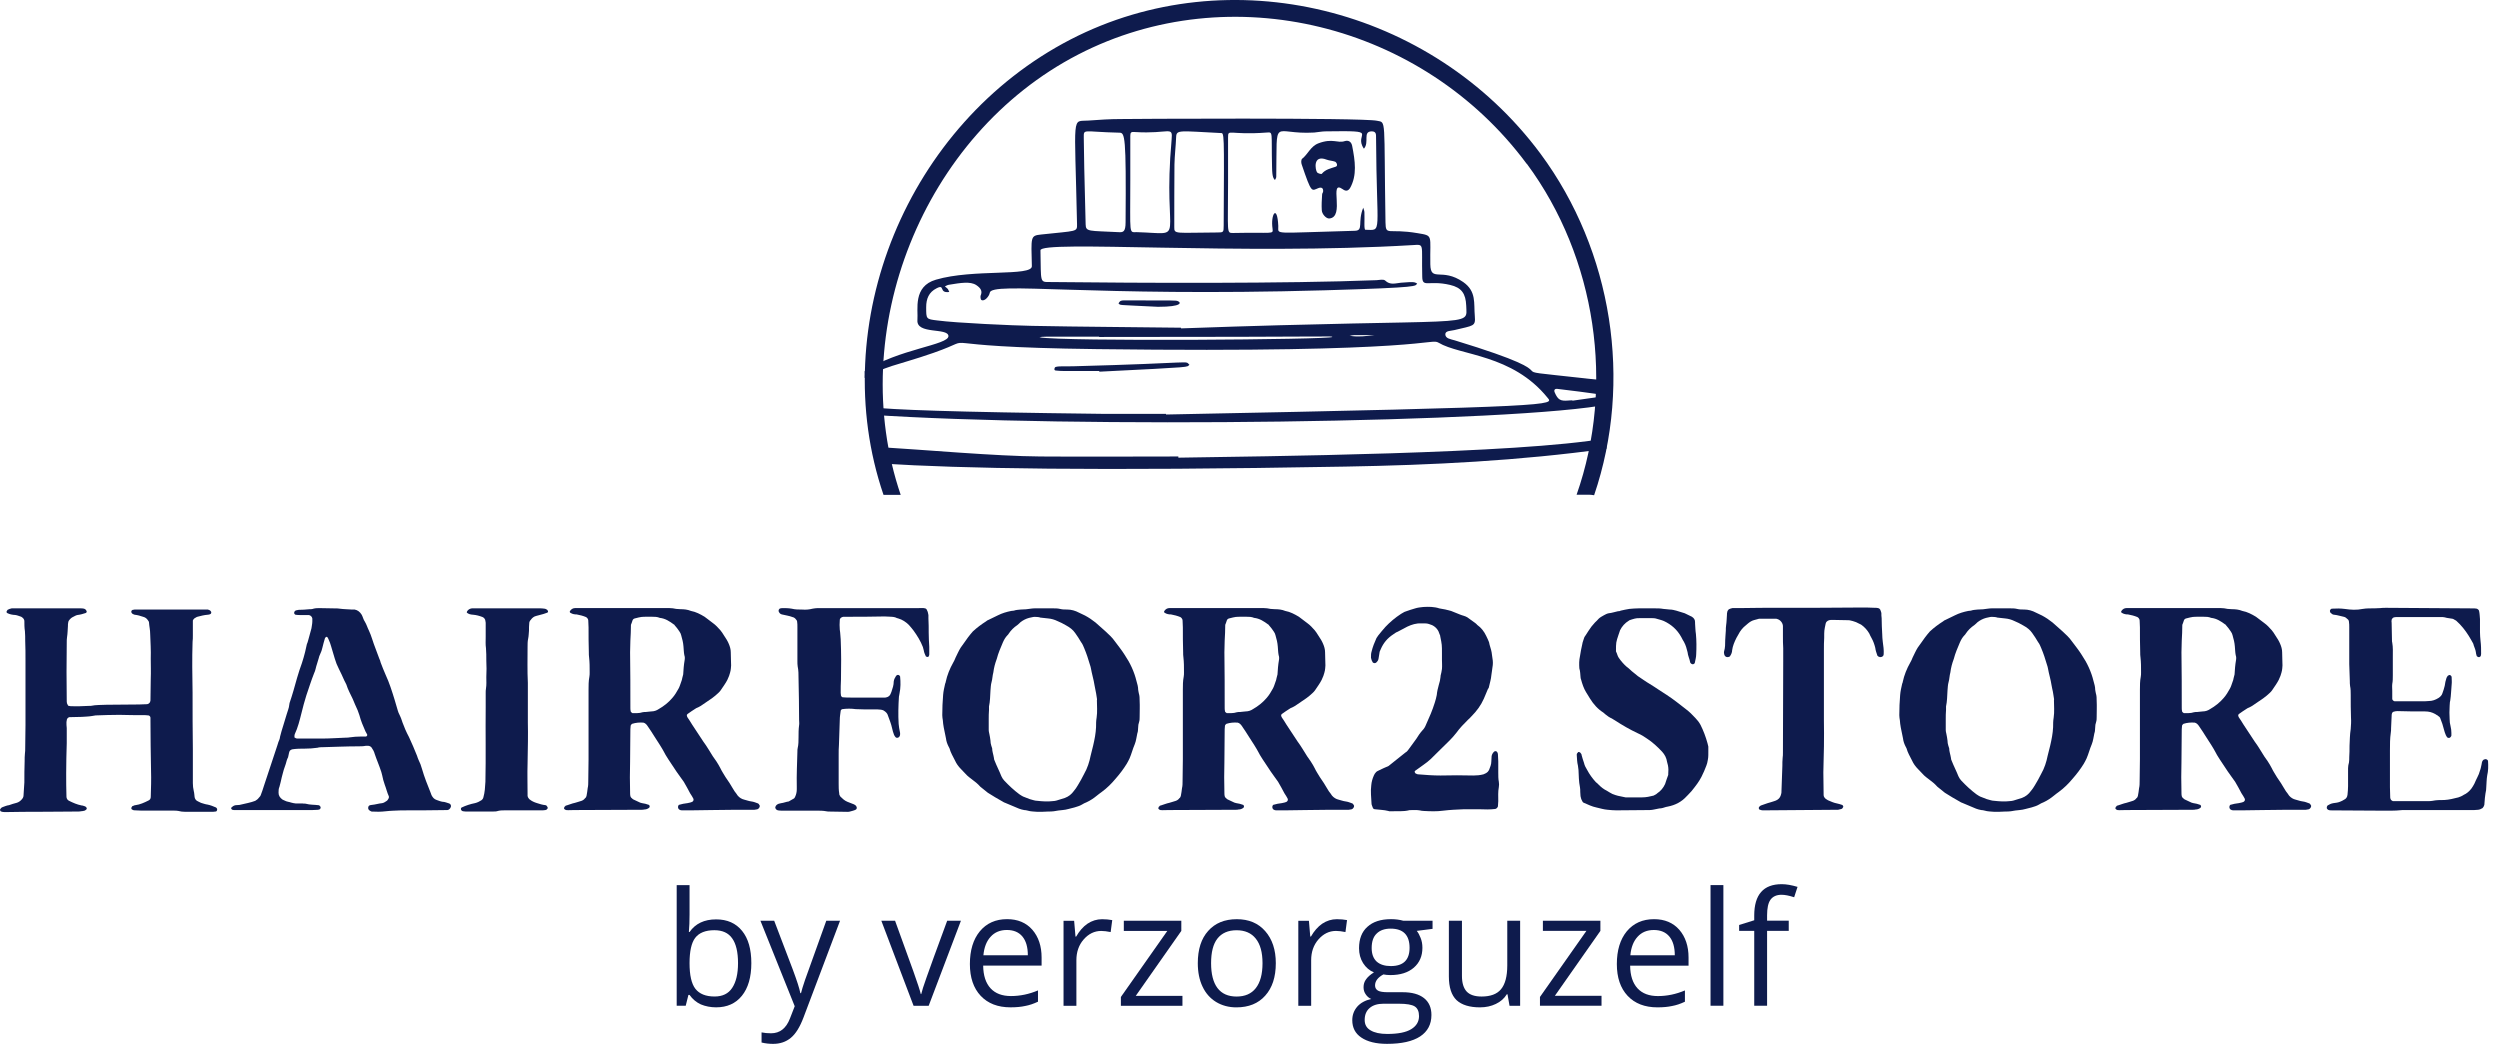
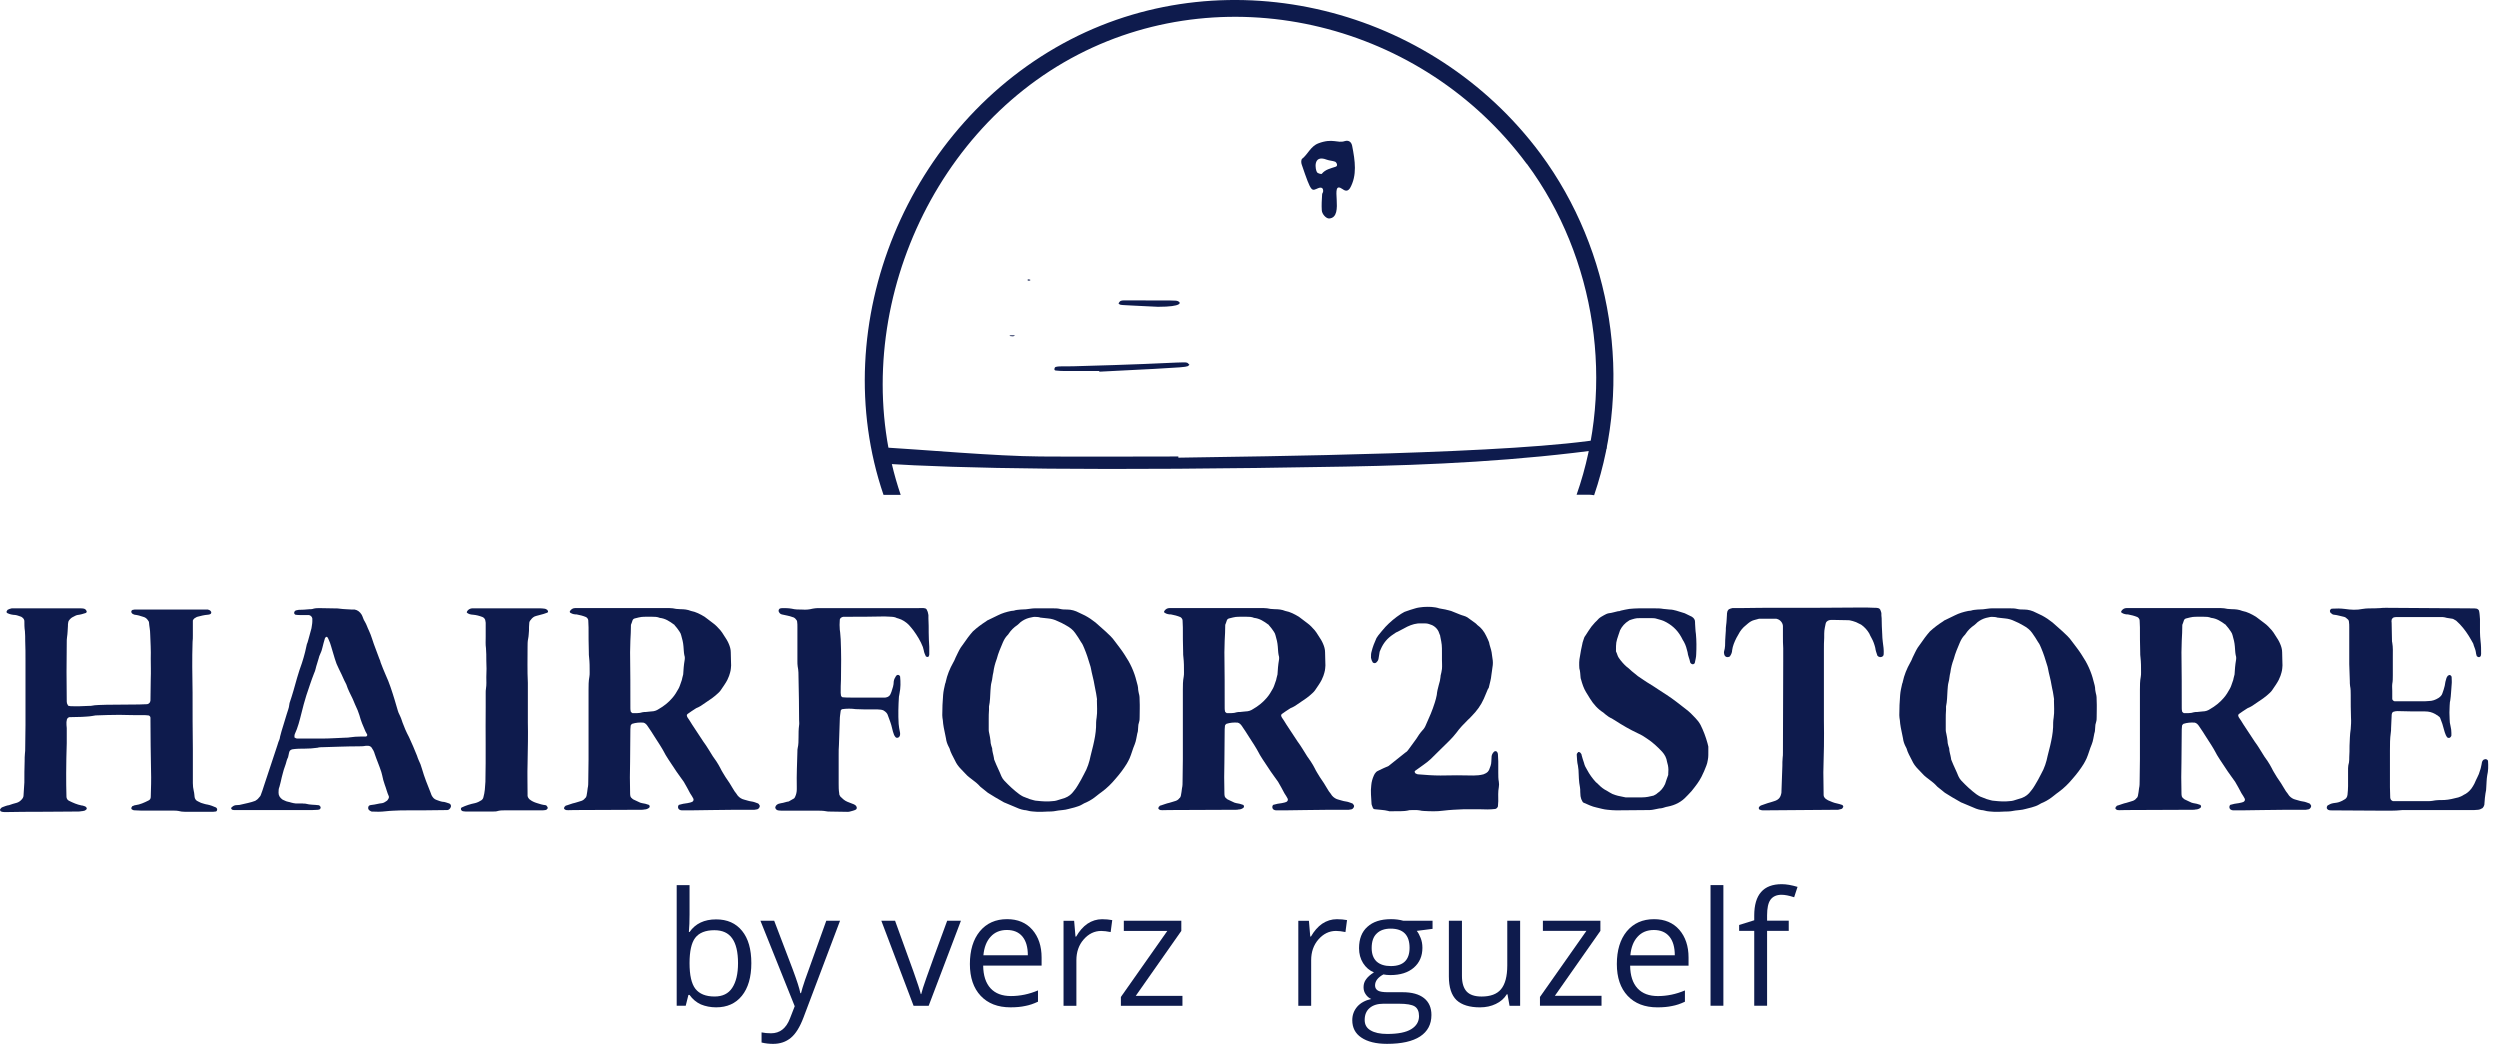
<svg xmlns="http://www.w3.org/2000/svg" width="133" height="56" viewBox="0 0 133 56" fill="none">
  <path d="M1.956 43.188C2.861 43.188 3.491 43.173 4.136 43.173C4.196 43.173 4.259 43.173 4.319 43.158C4.382 43.158 4.442 43.14 4.505 43.125C4.52 43.125 4.535 43.11 4.55 43.095C4.595 43.08 4.628 43.02 4.613 42.987C4.595 42.942 4.565 42.912 4.52 42.897C4.457 42.879 4.397 42.849 4.334 42.849C4.106 42.804 3.89 42.711 3.674 42.603C3.599 42.573 3.536 42.48 3.536 42.39C3.521 41.958 3.521 41.544 3.521 41.131C3.521 40.594 3.536 40.072 3.551 39.535C3.551 39.274 3.551 39.013 3.551 38.734C3.536 38.629 3.536 38.521 3.536 38.413C3.536 38.383 3.551 38.35 3.551 38.321C3.551 38.245 3.614 38.167 3.689 38.153C3.905 38.153 4.121 38.138 4.352 38.138C4.535 38.123 4.718 38.123 4.904 38.09C4.964 38.075 5.027 38.075 5.087 38.06C5.501 38.045 5.932 38.03 6.346 38.03C6.808 38.045 7.252 38.045 7.714 38.045C7.774 38.045 7.834 38.06 7.897 38.06C7.942 38.06 8.005 38.123 8.005 38.182C8.005 38.245 8.005 38.291 8.005 38.336C8.005 39.226 8.02 40.102 8.035 40.993C8.05 41.469 8.035 41.928 8.02 42.405C8.02 42.48 7.975 42.558 7.897 42.588C7.681 42.696 7.45 42.804 7.207 42.834C7.159 42.834 7.114 42.864 7.069 42.879C7.036 42.879 7.021 42.912 7.006 42.942C6.961 42.987 6.991 43.065 7.051 43.08C7.099 43.11 7.129 43.11 7.189 43.11C7.39 43.125 7.591 43.125 7.789 43.125C8.281 43.125 8.758 43.125 9.246 43.125C9.324 43.125 9.402 43.125 9.477 43.14C9.6 43.173 9.723 43.188 9.846 43.188C10.338 43.188 10.845 43.188 11.337 43.188C11.382 43.188 11.427 43.173 11.475 43.173C11.535 43.173 11.565 43.08 11.55 43.035C11.535 43.002 11.52 42.972 11.49 42.957C11.352 42.897 11.196 42.834 11.043 42.804C10.92 42.789 10.797 42.741 10.692 42.711C10.614 42.681 10.551 42.636 10.476 42.603C10.413 42.558 10.368 42.495 10.353 42.405C10.338 42.297 10.338 42.189 10.308 42.081C10.275 41.943 10.26 41.805 10.26 41.667C10.26 41.053 10.26 40.456 10.26 39.841C10.245 38.842 10.245 37.847 10.245 36.848C10.23 35.942 10.215 35.036 10.245 34.146C10.26 34.023 10.26 33.915 10.26 33.807C10.26 33.594 10.26 33.378 10.26 33.162C10.26 33.117 10.26 33.054 10.26 33.009C10.275 32.964 10.308 32.934 10.338 32.901C10.398 32.871 10.446 32.826 10.506 32.811C10.692 32.763 10.86 32.718 11.058 32.703C11.106 32.703 11.151 32.688 11.181 32.673C11.244 32.655 11.259 32.565 11.214 32.517C11.181 32.472 11.121 32.442 11.058 32.427C11.013 32.427 10.968 32.427 10.92 32.427C9.693 32.427 8.449 32.427 7.222 32.427C7.174 32.427 7.129 32.427 7.084 32.442C7.069 32.442 7.051 32.442 7.036 32.457C6.991 32.472 6.961 32.55 7.006 32.61C7.036 32.655 7.099 32.688 7.159 32.703C7.312 32.718 7.468 32.763 7.606 32.811C7.729 32.841 7.804 32.901 7.867 32.994C7.897 33.039 7.927 33.072 7.927 33.117C7.942 33.333 7.99 33.516 7.99 33.732C8.005 34.161 8.035 34.605 8.02 35.036C8.02 35.39 8.035 35.756 8.02 36.11C8.02 36.479 8.005 36.863 8.005 37.232C8.005 37.262 8.005 37.292 7.99 37.322C7.99 37.355 7.942 37.415 7.912 37.43C7.882 37.445 7.852 37.463 7.819 37.463C7.681 37.463 7.543 37.478 7.405 37.478C6.823 37.478 6.253 37.493 5.672 37.493C5.396 37.508 5.102 37.493 4.826 37.553C4.796 37.553 4.766 37.553 4.733 37.553C4.412 37.568 4.088 37.583 3.752 37.568C3.722 37.568 3.689 37.553 3.659 37.553C3.629 37.553 3.614 37.523 3.599 37.493C3.566 37.445 3.551 37.385 3.551 37.322C3.536 36.278 3.536 35.219 3.551 34.176C3.551 34.083 3.551 33.993 3.566 33.9C3.599 33.699 3.599 33.501 3.614 33.3C3.614 33.24 3.614 33.177 3.629 33.117C3.629 33.087 3.644 33.054 3.659 33.024C3.722 32.934 3.797 32.856 3.905 32.811C3.968 32.778 4.043 32.733 4.121 32.718C4.274 32.703 4.427 32.655 4.565 32.61C4.613 32.595 4.628 32.517 4.595 32.487C4.565 32.427 4.52 32.394 4.457 32.379C4.397 32.364 4.334 32.364 4.274 32.364C3.122 32.364 1.971 32.364 0.804 32.364C0.744 32.364 0.681 32.364 0.621 32.364C0.543 32.379 0.465 32.409 0.405 32.442C0.39 32.457 0.39 32.472 0.375 32.487C0.327 32.532 0.345 32.61 0.405 32.625C0.465 32.655 0.528 32.673 0.588 32.688C0.666 32.703 0.744 32.718 0.819 32.718C0.927 32.733 1.02 32.778 1.128 32.811C1.143 32.826 1.158 32.826 1.173 32.841C1.233 32.886 1.281 32.934 1.296 33.024C1.296 33.21 1.296 33.393 1.326 33.579C1.341 33.762 1.341 33.93 1.341 34.101C1.356 34.437 1.356 34.791 1.356 35.129C1.356 36.278 1.356 37.43 1.356 38.581C1.356 38.995 1.341 39.397 1.341 39.811C1.341 39.901 1.341 39.994 1.326 40.087C1.311 40.225 1.311 40.363 1.311 40.501C1.296 40.885 1.296 41.254 1.296 41.623C1.281 41.868 1.266 42.096 1.251 42.327C1.251 42.405 1.203 42.48 1.158 42.528C1.08 42.618 0.99 42.681 0.882 42.711C0.744 42.741 0.621 42.789 0.483 42.834C0.36 42.849 0.252 42.897 0.129 42.942C0.084 42.957 0.051 42.987 0.021 43.035C0.006 43.065 -0.009 43.08 0.006 43.11C0.021 43.14 0.036 43.173 0.066 43.173C0.144 43.203 0.222 43.203 0.297 43.203C0.942 43.188 1.572 43.188 1.956 43.188Z" fill="#0E1B4D" />
  <path d="M13.577 42.605C13.332 42.699 13.07 42.743 12.81 42.806C12.732 42.836 12.624 42.821 12.534 42.836C12.456 42.851 12.396 42.881 12.333 42.944C12.303 42.959 12.288 42.989 12.303 43.022C12.318 43.052 12.333 43.067 12.363 43.082C12.396 43.082 12.426 43.097 12.456 43.097C12.579 43.097 12.717 43.097 12.84 43.097C14.084 43.097 15.326 43.097 16.57 43.097C16.678 43.097 16.801 43.082 16.909 43.082C16.939 43.082 16.954 43.067 16.984 43.067C17.047 43.052 17.077 42.959 17.047 42.914C17.014 42.866 16.984 42.836 16.939 42.836C16.708 42.806 16.492 42.821 16.28 42.761C16.217 42.743 16.157 42.761 16.094 42.743C15.971 42.743 15.848 42.743 15.725 42.743C15.65 42.728 15.572 42.728 15.497 42.699C15.374 42.654 15.251 42.654 15.143 42.59C15.098 42.575 15.05 42.545 15.02 42.531C14.897 42.438 14.819 42.33 14.819 42.177C14.819 42.069 14.819 41.961 14.867 41.856C14.912 41.685 14.957 41.517 14.99 41.349C15.02 41.211 15.065 41.088 15.098 40.947C15.128 40.842 15.173 40.749 15.203 40.641C15.236 40.518 15.266 40.395 15.326 40.287C15.359 40.182 15.359 40.074 15.404 39.966C15.419 39.936 15.434 39.921 15.464 39.903C15.512 39.873 15.542 39.858 15.587 39.858C15.803 39.828 16.004 39.828 16.202 39.828C16.433 39.828 16.663 39.813 16.891 39.78C16.984 39.75 17.092 39.75 17.185 39.75C17.797 39.735 18.427 39.705 19.042 39.705C19.18 39.705 19.333 39.705 19.471 39.675C19.504 39.675 19.534 39.675 19.564 39.675C19.642 39.675 19.716 39.705 19.765 39.765C19.84 39.873 19.902 39.981 19.933 40.104C20.04 40.425 20.178 40.734 20.286 41.07C20.301 41.118 20.316 41.178 20.331 41.241C20.361 41.409 20.409 41.577 20.469 41.748C20.547 41.946 20.592 42.162 20.685 42.36C20.7 42.408 20.685 42.453 20.67 42.483C20.637 42.531 20.622 42.575 20.577 42.605C20.499 42.654 20.424 42.714 20.331 42.728C20.148 42.743 19.962 42.806 19.779 42.821C19.747 42.821 19.716 42.836 19.687 42.836C19.579 42.866 19.564 43.004 19.609 43.067C19.657 43.127 19.701 43.142 19.765 43.175C20.008 43.19 20.271 43.19 20.514 43.16C20.793 43.127 21.069 43.127 21.345 43.112C22.113 43.112 22.881 43.112 23.648 43.097C23.693 43.097 23.738 43.097 23.786 43.097C23.876 43.097 23.954 43.022 23.984 42.929C24.014 42.866 23.969 42.761 23.894 42.743C23.786 42.714 23.663 42.654 23.54 42.654C23.432 42.639 23.325 42.59 23.232 42.56C23.093 42.516 23.019 42.423 22.956 42.3C22.941 42.27 22.926 42.222 22.911 42.177C22.743 41.763 22.572 41.331 22.449 40.902C22.404 40.734 22.344 40.581 22.266 40.425C22.236 40.35 22.203 40.272 22.188 40.212C22.05 39.873 21.912 39.537 21.759 39.214C21.681 39.076 21.621 38.938 21.558 38.8C21.498 38.632 21.42 38.476 21.375 38.323C21.33 38.17 21.252 38.032 21.192 37.894C21.192 37.879 21.192 37.864 21.177 37.849C21.114 37.633 21.054 37.432 20.991 37.219C20.853 36.772 20.715 36.328 20.514 35.897C20.424 35.684 20.331 35.468 20.253 35.252C20.238 35.177 20.208 35.099 20.178 35.039C20.055 34.685 19.902 34.331 19.794 33.98C19.747 33.824 19.687 33.686 19.627 33.548C19.549 33.395 19.504 33.227 19.411 33.074C19.333 32.966 19.303 32.813 19.243 32.706C19.15 32.553 19.027 32.459 18.874 32.429C18.826 32.429 18.781 32.429 18.736 32.429C18.505 32.411 18.289 32.411 18.076 32.382C17.998 32.367 17.92 32.367 17.845 32.367C17.569 32.367 17.275 32.352 16.999 32.352C16.891 32.352 16.786 32.352 16.678 32.382C16.601 32.411 16.526 32.411 16.448 32.411C16.265 32.429 16.079 32.444 15.881 32.444C15.833 32.459 15.788 32.459 15.74 32.474C15.725 32.474 15.695 32.505 15.68 32.52C15.65 32.553 15.635 32.627 15.665 32.657C15.68 32.675 15.71 32.706 15.725 32.706C15.818 32.721 15.926 32.721 16.019 32.721C16.157 32.721 16.295 32.721 16.433 32.721C16.526 32.735 16.601 32.813 16.616 32.903C16.616 32.966 16.616 33.011 16.616 33.056C16.616 33.179 16.585 33.302 16.57 33.425C16.526 33.581 16.492 33.719 16.448 33.872C16.402 34.01 16.384 34.148 16.325 34.271C16.295 34.409 16.265 34.547 16.232 34.685C16.187 34.886 16.124 35.069 16.064 35.27C15.971 35.531 15.881 35.791 15.803 36.068C15.68 36.511 15.557 36.958 15.404 37.402C15.404 37.432 15.389 37.465 15.389 37.495C15.374 37.678 15.296 37.831 15.251 38.002C15.188 38.2 15.128 38.416 15.065 38.614C15.005 38.815 14.942 38.998 14.897 39.199C14.897 39.243 14.882 39.291 14.867 39.337C14.819 39.444 14.789 39.537 14.759 39.642C14.513 40.365 14.282 41.103 14.036 41.823C13.991 41.961 13.946 42.117 13.883 42.27C13.868 42.33 13.823 42.393 13.76 42.453C13.715 42.516 13.652 42.56 13.577 42.605ZM17.152 39.291C16.678 39.291 16.265 39.291 15.848 39.291C15.803 39.291 15.758 39.291 15.71 39.258C15.68 39.243 15.65 39.228 15.665 39.199C15.665 39.154 15.665 39.091 15.68 39.061C15.848 38.707 15.941 38.323 16.034 37.954C16.109 37.633 16.202 37.309 16.295 37.003C16.433 36.604 16.555 36.205 16.708 35.822C16.786 35.669 16.801 35.498 16.861 35.33C16.891 35.222 16.924 35.114 16.954 35.024C16.969 34.946 16.999 34.868 17.029 34.808C17.092 34.685 17.122 34.577 17.152 34.454C17.2 34.286 17.23 34.118 17.29 33.947C17.29 33.932 17.323 33.902 17.353 33.887C17.368 33.872 17.398 33.872 17.431 33.917C17.446 33.947 17.476 33.995 17.491 34.04C17.536 34.148 17.584 34.256 17.614 34.379C17.659 34.517 17.692 34.655 17.737 34.793C17.782 34.961 17.845 35.147 17.905 35.315C17.983 35.498 18.076 35.684 18.166 35.867C18.214 35.974 18.274 36.097 18.319 36.205C18.352 36.28 18.397 36.343 18.427 36.418C18.505 36.679 18.643 36.925 18.766 37.186C18.841 37.387 18.934 37.57 19.027 37.786C19.057 37.864 19.087 37.954 19.12 38.047C19.195 38.338 19.318 38.632 19.441 38.908C19.471 38.968 19.504 39.016 19.534 39.076C19.549 39.12 19.519 39.169 19.471 39.184C19.381 39.184 19.288 39.184 19.195 39.184C18.997 39.184 18.796 39.199 18.598 39.228C18.535 39.243 18.475 39.243 18.412 39.243C17.968 39.258 17.536 39.291 17.152 39.291Z" fill="#0E1B4D" />
  <path d="M28.082 38.443C28.082 37.769 28.082 37.247 28.082 36.74C28.082 36.602 28.082 36.464 28.082 36.326C28.049 35.681 28.067 35.036 28.067 34.407C28.067 34.269 28.067 34.116 28.098 33.978C28.128 33.84 28.128 33.699 28.142 33.561C28.142 33.423 28.142 33.285 28.157 33.147C28.157 33.087 28.19 33.024 28.235 32.979C28.31 32.871 28.403 32.793 28.541 32.763C28.589 32.748 28.649 32.733 28.712 32.718C28.85 32.688 28.988 32.64 29.111 32.595C29.156 32.58 29.171 32.532 29.141 32.487C29.126 32.472 29.126 32.457 29.111 32.442C29.063 32.409 29.003 32.379 28.94 32.379C28.865 32.364 28.787 32.364 28.712 32.364C27.546 32.364 26.394 32.364 25.242 32.364C25.194 32.364 25.149 32.364 25.104 32.364C24.996 32.379 24.903 32.427 24.843 32.532C24.828 32.565 24.828 32.595 24.858 32.61C24.903 32.64 24.933 32.655 24.981 32.673C25.041 32.688 25.104 32.703 25.164 32.703C25.35 32.718 25.503 32.763 25.671 32.826C25.749 32.856 25.824 32.949 25.824 33.039C25.824 33.072 25.839 33.102 25.839 33.132C25.839 33.378 25.839 33.624 25.839 33.87C25.839 34.083 25.824 34.284 25.854 34.485C25.872 34.698 25.872 34.913 25.872 35.144C25.887 35.435 25.887 35.726 25.872 36.017C25.872 36.233 25.887 36.434 25.854 36.632C25.839 36.71 25.839 36.785 25.839 36.863C25.839 37.109 25.839 37.37 25.839 37.616C25.824 38.935 25.854 40.27 25.824 41.59C25.809 41.868 25.794 42.144 25.716 42.42C25.701 42.48 25.671 42.528 25.611 42.573C25.518 42.636 25.395 42.696 25.272 42.726C25.026 42.774 24.795 42.849 24.564 42.957C24.535 42.972 24.52 42.987 24.52 43.035C24.52 43.095 24.564 43.14 24.628 43.158C24.672 43.158 24.721 43.173 24.765 43.173C25.257 43.173 25.734 43.173 26.223 43.173C26.316 43.173 26.409 43.173 26.499 43.14C26.622 43.11 26.745 43.11 26.868 43.11C27.405 43.11 27.927 43.11 28.466 43.11C28.604 43.11 28.742 43.11 28.88 43.11C28.925 43.11 28.973 43.095 29.018 43.095C29.033 43.095 29.048 43.08 29.063 43.08C29.096 43.065 29.156 42.987 29.141 42.972C29.126 42.927 29.096 42.879 29.063 42.849C29.048 42.849 29.033 42.834 29.018 42.834C28.865 42.819 28.712 42.774 28.571 42.726C28.418 42.681 28.28 42.618 28.157 42.513C28.113 42.465 28.082 42.42 28.067 42.342C28.067 42.312 28.067 42.282 28.067 42.252C28.067 41.712 28.049 41.161 28.067 40.624C28.082 39.841 28.098 39.058 28.082 38.443Z" fill="#0E1B4D" />
  <path d="M33.167 32.349C32.432 32.349 31.709 32.349 30.972 32.349C30.849 32.349 30.726 32.349 30.603 32.349C30.48 32.349 30.39 32.409 30.327 32.502C30.297 32.532 30.312 32.595 30.36 32.61C30.465 32.673 30.573 32.688 30.681 32.688C30.849 32.718 31.02 32.763 31.172 32.826C31.233 32.856 31.296 32.934 31.296 33.009C31.296 33.132 31.311 33.255 31.311 33.378C31.311 33.822 31.311 34.254 31.326 34.698C31.326 34.791 31.326 34.884 31.34 34.974C31.37 35.234 31.37 35.495 31.37 35.756C31.37 35.849 31.37 35.927 31.355 36.002C31.311 36.233 31.311 36.464 31.311 36.695C31.311 37.922 31.311 39.166 31.311 40.393C31.311 40.777 31.296 41.161 31.296 41.56C31.296 41.682 31.296 41.806 31.265 41.928C31.247 42.066 31.233 42.204 31.203 42.342C31.188 42.39 31.172 42.435 31.125 42.465C31.079 42.528 31.02 42.573 30.942 42.603C30.819 42.636 30.711 42.681 30.588 42.711C30.435 42.741 30.297 42.804 30.144 42.849C30.129 42.849 30.114 42.849 30.099 42.864C30.081 42.864 30.066 42.879 30.066 42.897C30.021 42.912 30.006 42.972 30.006 43.02C30.021 43.05 30.066 43.08 30.114 43.095C30.252 43.11 30.39 43.095 30.528 43.095C31.724 43.095 32.921 43.08 34.136 43.08C34.181 43.08 34.226 43.08 34.274 43.065C34.367 43.065 34.456 43.035 34.535 42.972C34.55 42.957 34.565 42.927 34.565 42.897C34.55 42.864 34.55 42.834 34.52 42.819C34.397 42.774 34.274 42.741 34.151 42.726C34.088 42.711 34.028 42.696 33.983 42.666C33.875 42.618 33.782 42.573 33.689 42.528C33.659 42.513 33.629 42.48 33.614 42.465C33.566 42.435 33.551 42.39 33.536 42.357C33.521 42.297 33.521 42.219 33.521 42.159C33.506 41.623 33.506 41.068 33.521 40.531C33.521 39.949 33.536 39.379 33.536 38.797C33.536 38.734 33.551 38.674 33.551 38.611C33.551 38.581 33.599 38.522 33.629 38.507C33.827 38.444 34.028 38.428 34.226 38.444C34.274 38.459 34.319 38.474 34.349 38.507C34.382 38.536 34.426 38.581 34.441 38.611C34.58 38.812 34.703 38.995 34.825 39.196C35.011 39.487 35.209 39.778 35.362 40.072C35.377 40.102 35.392 40.132 35.41 40.162C35.593 40.471 35.809 40.762 35.992 41.053C36.115 41.239 36.253 41.407 36.376 41.59C36.499 41.791 36.607 42.006 36.715 42.204C36.775 42.297 36.838 42.39 36.883 42.48C36.913 42.543 36.898 42.603 36.838 42.651C36.79 42.666 36.745 42.696 36.715 42.696C36.667 42.711 36.622 42.711 36.577 42.726C36.421 42.741 36.268 42.774 36.115 42.819C36.1 42.834 36.1 42.849 36.085 42.864C36.055 42.927 36.07 43.02 36.13 43.065C36.178 43.095 36.223 43.11 36.268 43.11C36.439 43.11 36.607 43.11 36.775 43.11C37.129 43.11 37.498 43.095 37.849 43.095C38.616 43.08 39.384 43.08 40.137 43.08C40.167 43.08 40.2 43.065 40.23 43.065C40.323 43.065 40.383 43.002 40.413 42.927C40.413 42.897 40.428 42.864 40.413 42.849C40.383 42.804 40.368 42.759 40.323 42.741C40.2 42.696 40.092 42.651 39.969 42.636C39.831 42.618 39.723 42.573 39.6 42.543C39.462 42.513 39.339 42.435 39.246 42.327C39.201 42.252 39.138 42.174 39.078 42.096C38.985 41.959 38.91 41.806 38.817 41.667C38.739 41.56 38.679 41.452 38.601 41.347C38.511 41.191 38.403 41.038 38.325 40.87C38.265 40.747 38.187 40.624 38.109 40.501C38.05 40.423 37.989 40.333 37.926 40.24C37.758 39.979 37.606 39.703 37.42 39.457C37.222 39.166 37.021 38.857 36.823 38.551C36.745 38.428 36.667 38.291 36.577 38.168C36.559 38.138 36.544 38.108 36.544 38.075C36.529 38.045 36.544 38.015 36.577 37.985C36.7 37.892 36.868 37.784 37.036 37.676C37.114 37.646 37.204 37.601 37.282 37.553C37.483 37.415 37.666 37.292 37.867 37.154C37.989 37.061 38.109 36.971 38.217 36.863C38.265 36.818 38.31 36.77 38.34 36.725C38.463 36.539 38.601 36.356 38.694 36.173C38.724 36.095 38.754 36.035 38.787 35.957C38.877 35.681 38.877 35.651 38.895 35.405C38.895 35.175 38.877 34.944 38.877 34.698C38.877 34.545 38.832 34.392 38.772 34.254C38.739 34.176 38.709 34.116 38.664 34.038C38.586 33.915 38.493 33.777 38.418 33.654C38.388 33.609 38.355 33.579 38.325 33.531C38.202 33.393 38.079 33.255 37.926 33.147C37.834 33.087 37.758 33.009 37.666 32.949C37.606 32.901 37.543 32.856 37.483 32.811C37.252 32.673 37.021 32.55 36.76 32.502C36.577 32.427 36.391 32.409 36.208 32.409C36.13 32.394 36.055 32.409 35.977 32.394C35.731 32.334 35.47 32.349 35.224 32.349C34.535 32.349 33.86 32.349 33.167 32.349ZM33.644 37.937C33.599 37.907 33.551 37.877 33.551 37.829C33.536 37.769 33.536 37.706 33.536 37.646C33.536 36.662 33.536 35.681 33.521 34.698C33.521 34.5 33.536 34.284 33.536 34.083C33.551 33.807 33.566 33.531 33.566 33.24C33.599 33.177 33.614 33.102 33.644 33.024C33.659 32.964 33.704 32.916 33.767 32.901C34.121 32.811 34.121 32.811 34.456 32.811C34.535 32.811 34.609 32.811 34.688 32.811C34.825 32.811 34.963 32.811 35.101 32.871C35.392 32.901 35.623 33.054 35.854 33.225C35.869 33.225 35.884 33.24 35.884 33.255C35.977 33.363 36.07 33.471 36.145 33.594C36.193 33.654 36.223 33.732 36.238 33.792C36.298 33.993 36.346 34.191 36.361 34.392C36.376 34.545 36.376 34.698 36.406 34.851C36.439 34.944 36.439 35.036 36.421 35.13C36.376 35.39 36.361 35.633 36.346 35.879C36.331 35.942 36.316 36.002 36.298 36.065C36.283 36.14 36.268 36.218 36.238 36.278C36.193 36.401 36.16 36.524 36.1 36.632C36.007 36.8 35.899 36.986 35.761 37.139C35.563 37.37 35.317 37.568 35.041 37.724C34.933 37.799 34.795 37.847 34.657 37.847C34.55 37.862 34.456 37.862 34.367 37.877C34.304 37.877 34.244 37.877 34.181 37.892C34.088 37.922 33.998 37.937 33.905 37.937C33.812 37.937 33.722 37.937 33.644 37.937Z" fill="#0E1B4D" />
  <path d="M44.617 40.149C44.617 39.981 44.617 39.798 44.632 39.627C44.647 39.183 44.662 38.721 44.677 38.278C44.677 38.125 44.707 37.969 44.725 37.816C44.725 37.801 44.74 37.786 44.74 37.771C44.77 37.756 44.785 37.726 44.815 37.726C45.046 37.693 45.292 37.693 45.523 37.726C45.691 37.726 45.859 37.741 46.03 37.741C46.243 37.741 46.474 37.741 46.69 37.741C46.75 37.741 46.813 37.756 46.873 37.756C46.918 37.771 46.966 37.771 47.011 37.801C47.119 37.864 47.212 37.954 47.242 38.077C47.32 38.293 47.41 38.509 47.458 38.736C47.487 38.859 47.517 38.982 47.562 39.09C47.581 39.135 47.611 39.183 47.641 39.213C47.685 39.276 47.793 39.258 47.841 39.198C47.871 39.153 47.886 39.12 47.886 39.06C47.886 39.015 47.886 38.967 47.871 38.922C47.841 38.8 47.823 38.647 47.808 38.509C47.778 38.032 47.793 37.54 47.823 37.063C47.841 37.003 47.841 36.943 47.856 36.88C47.916 36.589 47.916 36.298 47.886 35.989C47.886 35.974 47.856 35.944 47.841 35.929C47.808 35.896 47.733 35.896 47.703 35.929C47.703 35.929 47.685 35.944 47.67 35.959C47.611 36.052 47.562 36.142 47.547 36.25C47.547 36.451 47.487 36.619 47.425 36.802C47.41 36.85 47.38 36.91 47.35 36.973C47.302 37.033 47.242 37.081 47.164 37.096C47.134 37.111 47.104 37.111 47.074 37.111C47.011 37.111 46.951 37.111 46.888 37.111C46.351 37.111 45.829 37.111 45.292 37.111C45.139 37.111 44.986 37.111 44.83 37.096C44.8 37.096 44.74 37.033 44.74 37.003C44.74 36.958 44.725 36.91 44.725 36.865C44.725 36.619 44.725 36.388 44.74 36.157C44.755 35.438 44.755 34.73 44.725 34.01C44.707 33.842 44.707 33.671 44.677 33.503C44.662 33.335 44.662 33.149 44.677 32.981C44.677 32.888 44.77 32.828 44.863 32.813C44.878 32.813 44.893 32.813 44.908 32.813C45.631 32.813 46.351 32.813 47.059 32.795C47.197 32.795 47.32 32.813 47.443 32.813C47.502 32.813 47.562 32.828 47.626 32.843C47.685 32.873 47.733 32.888 47.793 32.903C48.009 32.966 48.192 33.089 48.348 33.242C48.423 33.335 48.516 33.425 48.591 33.533C48.792 33.809 48.975 34.103 49.098 34.424C49.113 34.487 49.131 34.547 49.146 34.607C49.161 34.715 49.206 34.808 49.254 34.916C49.269 34.931 49.299 34.946 49.329 34.946C49.359 34.961 49.392 34.946 49.407 34.916C49.422 34.886 49.437 34.853 49.437 34.823C49.437 34.685 49.437 34.547 49.437 34.409C49.422 34.163 49.407 33.902 49.407 33.656C49.407 33.41 49.407 33.164 49.392 32.903C49.392 32.843 49.392 32.78 49.392 32.72C49.374 32.627 49.359 32.534 49.314 32.459C49.299 32.411 49.269 32.381 49.221 32.366C49.113 32.336 48.993 32.351 48.885 32.351C47.164 32.351 45.43 32.351 43.697 32.351C43.634 32.351 43.574 32.351 43.511 32.351C43.418 32.351 43.328 32.366 43.235 32.381C43.052 32.429 42.866 32.444 42.683 32.429C42.497 32.429 42.299 32.429 42.113 32.381C41.945 32.351 41.777 32.351 41.606 32.351C41.576 32.351 41.546 32.366 41.516 32.366C41.438 32.381 41.393 32.489 41.438 32.552C41.468 32.627 41.531 32.675 41.606 32.69C41.699 32.72 41.792 32.72 41.885 32.75C41.975 32.765 42.068 32.795 42.161 32.828C42.236 32.843 42.299 32.888 42.344 32.951C42.374 32.981 42.407 33.026 42.407 33.074C42.422 33.164 42.422 33.257 42.422 33.35C42.422 33.947 42.422 34.562 42.422 35.177C42.422 35.27 42.422 35.359 42.437 35.453C42.482 35.668 42.482 35.881 42.482 36.097C42.497 36.835 42.512 37.57 42.512 38.293C42.512 38.401 42.53 38.494 42.512 38.584C42.482 38.8 42.482 39.015 42.482 39.228C42.482 39.414 42.482 39.612 42.437 39.798C42.422 39.843 42.422 39.921 42.422 39.981C42.407 40.596 42.374 41.226 42.389 41.838C42.389 41.901 42.389 41.946 42.389 41.993C42.389 42.132 42.359 42.269 42.299 42.392C42.284 42.437 42.251 42.482 42.206 42.497C42.128 42.545 42.053 42.59 41.96 42.638C41.822 42.653 41.699 42.713 41.561 42.728C41.516 42.743 41.468 42.743 41.423 42.761C41.345 42.791 41.285 42.836 41.255 42.914C41.24 42.944 41.24 42.974 41.255 43.004C41.285 43.067 41.33 43.097 41.393 43.112C41.468 43.127 41.546 43.127 41.624 43.127C42.236 43.127 42.836 43.127 43.451 43.127C43.619 43.127 43.787 43.127 43.958 43.16C44.018 43.175 44.081 43.175 44.141 43.175C44.461 43.175 44.77 43.19 45.076 43.19C45.124 43.19 45.184 43.19 45.214 43.175C45.322 43.142 45.43 43.127 45.538 43.067C45.553 43.052 45.568 43.037 45.583 42.989C45.583 42.944 45.568 42.914 45.538 42.866C45.508 42.836 45.46 42.806 45.43 42.791C45.307 42.743 45.199 42.698 45.076 42.653C44.923 42.59 44.815 42.482 44.707 42.377C44.692 42.344 44.677 42.314 44.662 42.299C44.647 42.269 44.647 42.236 44.647 42.206C44.617 42.038 44.617 41.856 44.617 41.685C44.617 41.178 44.617 40.656 44.617 40.149Z" fill="#0E1B4D" />
  <path d="M55.608 32.364C55.44 32.364 55.254 32.364 55.086 32.364C55.008 32.364 54.934 32.364 54.855 32.379C54.672 32.409 54.487 32.427 54.304 32.427C54.181 32.442 54.058 32.442 53.935 32.487C53.89 32.487 53.842 32.502 53.797 32.502C53.551 32.55 53.305 32.625 53.092 32.733C52.921 32.811 52.753 32.901 52.585 32.979C52.537 32.994 52.492 33.024 52.462 33.054C52.216 33.21 51.97 33.393 51.754 33.594C51.664 33.699 51.572 33.807 51.493 33.915C51.37 34.101 51.233 34.269 51.11 34.452C51.002 34.623 50.927 34.806 50.834 34.989C50.804 35.081 50.759 35.159 50.711 35.249C50.528 35.573 50.39 35.912 50.312 36.278C50.312 36.311 50.297 36.341 50.282 36.371C50.237 36.572 50.189 36.77 50.174 36.971C50.144 37.322 50.129 37.691 50.129 38.045C50.129 38.138 50.144 38.227 50.159 38.321C50.174 38.566 50.219 38.782 50.327 39.289C50.342 39.427 50.39 39.565 50.45 39.688C50.465 39.733 50.498 39.763 50.513 39.811C50.573 40.039 50.696 40.24 50.804 40.456C50.879 40.624 50.987 40.777 51.125 40.915C51.233 41.023 51.325 41.131 51.449 41.254C51.523 41.314 51.602 41.392 51.694 41.452C51.862 41.575 52.015 41.697 52.153 41.853C52.276 41.958 52.414 42.066 52.552 42.174C52.813 42.342 53.074 42.495 53.353 42.651C53.398 42.681 53.428 42.696 53.476 42.711C53.719 42.819 53.965 42.912 54.211 43.02C54.304 43.05 54.382 43.08 54.487 43.095C54.55 43.095 54.61 43.11 54.672 43.125C54.825 43.173 55.008 43.173 55.179 43.188C55.377 43.188 55.578 43.188 55.776 43.173C55.869 43.173 55.977 43.173 56.07 43.158C56.223 43.125 56.376 43.11 56.529 43.095C56.745 43.08 56.943 43.002 57.159 42.957C57.297 42.912 57.435 42.879 57.558 42.804C57.636 42.759 57.711 42.711 57.804 42.681C58.005 42.588 58.188 42.465 58.355 42.327C58.433 42.267 58.526 42.189 58.616 42.129C58.892 41.928 59.138 41.682 59.354 41.422C59.57 41.176 59.768 40.915 59.939 40.639C59.999 40.546 60.044 40.441 60.092 40.348C60.2 40.102 60.26 39.841 60.368 39.595C60.443 39.412 60.461 39.211 60.506 39.013C60.551 38.905 60.536 38.797 60.551 38.689C60.551 38.596 60.566 38.506 60.599 38.413C60.629 38.321 60.629 38.227 60.629 38.138C60.629 37.862 60.644 37.568 60.629 37.292C60.629 37.154 60.629 37.016 60.584 36.878C60.566 36.818 60.566 36.755 60.551 36.695C60.551 36.539 60.506 36.386 60.461 36.233C60.338 35.726 60.122 35.267 59.831 34.836C59.678 34.59 59.492 34.362 59.309 34.116C59.171 33.915 58.985 33.747 58.802 33.579C58.631 33.423 58.448 33.27 58.281 33.117C58.109 32.979 57.927 32.856 57.726 32.748C57.621 32.703 57.513 32.64 57.405 32.595C57.204 32.487 56.991 32.427 56.775 32.427C56.652 32.427 56.514 32.427 56.391 32.394C56.268 32.364 56.145 32.364 56.022 32.364C55.884 32.364 55.746 32.364 55.608 32.364ZM52.6 38.276C52.6 38.108 52.6 37.937 52.615 37.769C52.615 37.706 52.615 37.646 52.615 37.583C52.675 37.307 52.675 37.031 52.693 36.74C52.708 36.587 52.708 36.434 52.753 36.278C52.798 36.125 52.798 35.942 52.846 35.771C52.876 35.528 52.936 35.297 53.029 35.051C53.107 34.745 53.23 34.467 53.353 34.176C53.413 34.038 53.491 33.9 53.599 33.792C53.629 33.762 53.644 33.747 53.659 33.717C53.782 33.531 53.935 33.378 54.121 33.255C54.181 33.21 54.241 33.147 54.289 33.102C54.427 32.994 54.58 32.916 54.748 32.871C54.795 32.856 54.84 32.856 54.886 32.841C54.993 32.811 55.101 32.811 55.209 32.826C55.254 32.826 55.302 32.841 55.347 32.856C55.485 32.871 55.623 32.886 55.761 32.901C55.932 32.916 56.1 32.964 56.253 33.039C56.406 33.102 56.559 33.177 56.715 33.27C56.913 33.378 57.081 33.501 57.204 33.684C57.312 33.84 57.42 33.993 57.513 34.161C57.588 34.254 57.636 34.377 57.681 34.485C57.804 34.776 57.897 35.066 57.987 35.372C58.035 35.495 58.05 35.651 58.08 35.771C58.127 35.927 58.142 36.08 58.188 36.233C58.218 36.371 58.233 36.509 58.266 36.647C58.31 36.818 58.325 36.986 58.355 37.154C58.355 37.184 58.37 37.217 58.355 37.247C58.355 37.553 58.388 37.862 58.34 38.182C58.31 38.35 58.31 38.521 58.31 38.689C58.295 39.013 58.233 39.334 58.157 39.658C58.109 39.841 58.065 40.024 58.02 40.21C57.957 40.531 57.849 40.87 57.681 41.161C57.573 41.377 57.465 41.575 57.342 41.775C57.282 41.883 57.204 41.991 57.129 42.081C57.006 42.252 56.853 42.375 56.652 42.45C56.499 42.495 56.361 42.543 56.208 42.588C56.145 42.603 56.085 42.618 56.022 42.618C55.746 42.651 55.47 42.636 55.179 42.603C55.041 42.603 54.919 42.543 54.781 42.513C54.658 42.465 54.55 42.42 54.427 42.375C54.364 42.342 54.289 42.297 54.226 42.252C53.935 42.036 53.674 41.79 53.428 41.529C53.368 41.469 53.32 41.392 53.275 41.299C53.167 41.023 53.029 40.762 52.921 40.486C52.891 40.423 52.876 40.378 52.876 40.318C52.846 40.132 52.783 39.979 52.783 39.811C52.768 39.763 52.753 39.718 52.738 39.673C52.708 39.58 52.693 39.487 52.693 39.397C52.675 39.274 52.66 39.151 52.63 39.028C52.615 38.965 52.6 38.905 52.6 38.842C52.6 38.659 52.6 38.473 52.6 38.276Z" fill="#0E1B4D" />
  <path d="M64.784 32.349C64.049 32.349 63.327 32.349 62.589 32.349C62.466 32.349 62.343 32.349 62.22 32.349C62.097 32.349 62.007 32.409 61.944 32.502C61.914 32.532 61.929 32.595 61.977 32.61C62.082 32.673 62.19 32.688 62.298 32.688C62.466 32.718 62.637 32.763 62.79 32.826C62.85 32.856 62.913 32.934 62.913 33.009C62.913 33.132 62.928 33.255 62.928 33.378C62.928 33.822 62.928 34.254 62.943 34.698C62.943 34.791 62.943 34.884 62.958 34.974C62.988 35.234 62.988 35.495 62.988 35.756C62.988 35.849 62.988 35.927 62.973 36.002C62.928 36.233 62.928 36.464 62.928 36.695C62.928 37.922 62.928 39.166 62.928 40.393C62.928 40.777 62.913 41.161 62.913 41.56C62.913 41.682 62.913 41.806 62.883 41.928C62.865 42.066 62.85 42.204 62.82 42.342C62.805 42.39 62.79 42.435 62.742 42.465C62.697 42.528 62.637 42.573 62.559 42.603C62.436 42.636 62.328 42.681 62.205 42.711C62.052 42.741 61.914 42.804 61.761 42.849C61.746 42.849 61.731 42.849 61.716 42.864C61.698 42.864 61.683 42.879 61.683 42.897C61.638 42.912 61.623 42.972 61.623 43.02C61.638 43.05 61.683 43.08 61.731 43.095C61.869 43.11 62.007 43.095 62.145 43.095C63.342 43.095 64.538 43.08 65.753 43.08C65.798 43.08 65.843 43.08 65.891 43.065C65.984 43.065 66.074 43.035 66.152 42.972C66.167 42.957 66.182 42.927 66.182 42.897C66.167 42.864 66.167 42.834 66.137 42.819C66.014 42.774 65.891 42.741 65.768 42.726C65.705 42.711 65.645 42.696 65.6 42.666C65.492 42.618 65.399 42.573 65.306 42.528C65.276 42.513 65.246 42.48 65.231 42.465C65.183 42.435 65.168 42.39 65.153 42.357C65.138 42.297 65.138 42.219 65.138 42.159C65.123 41.623 65.123 41.068 65.138 40.531C65.138 39.949 65.153 39.379 65.153 38.797C65.153 38.734 65.168 38.674 65.168 38.611C65.168 38.581 65.216 38.522 65.246 38.507C65.444 38.444 65.645 38.428 65.843 38.444C65.891 38.459 65.936 38.474 65.966 38.507C65.999 38.536 66.044 38.581 66.059 38.611C66.197 38.812 66.32 38.995 66.443 39.196C66.629 39.487 66.826 39.778 66.979 40.072C66.994 40.102 67.009 40.132 67.027 40.162C67.21 40.471 67.426 40.762 67.609 41.053C67.732 41.239 67.87 41.407 67.993 41.59C68.116 41.791 68.224 42.006 68.332 42.204C68.392 42.297 68.455 42.39 68.5 42.48C68.53 42.543 68.515 42.603 68.455 42.651C68.407 42.666 68.362 42.696 68.332 42.696C68.284 42.711 68.239 42.711 68.194 42.726C68.038 42.741 67.885 42.774 67.732 42.819C67.717 42.834 67.717 42.849 67.702 42.864C67.672 42.927 67.687 43.02 67.747 43.065C67.795 43.095 67.84 43.11 67.885 43.11C68.056 43.11 68.224 43.11 68.392 43.11C68.746 43.11 69.115 43.095 69.466 43.095C70.234 43.08 71.001 43.08 71.754 43.08C71.784 43.08 71.817 43.065 71.847 43.065C71.94 43.065 72 43.002 72.03 42.927C72.03 42.897 72.045 42.864 72.03 42.849C72 42.804 71.985 42.759 71.94 42.741C71.817 42.696 71.709 42.651 71.586 42.636C71.448 42.618 71.34 42.573 71.217 42.543C71.079 42.513 70.956 42.435 70.863 42.327C70.818 42.252 70.755 42.174 70.695 42.096C70.602 41.959 70.527 41.806 70.434 41.667C70.356 41.56 70.296 41.452 70.219 41.347C70.129 41.191 70.02 41.038 69.943 40.87C69.883 40.747 69.805 40.624 69.727 40.501C69.667 40.423 69.607 40.333 69.544 40.24C69.376 39.979 69.223 39.703 69.037 39.457C68.839 39.166 68.638 38.857 68.44 38.551C68.362 38.428 68.284 38.291 68.194 38.168C68.176 38.138 68.161 38.108 68.161 38.075C68.146 38.045 68.161 38.015 68.194 37.985C68.317 37.892 68.485 37.784 68.653 37.676C68.731 37.646 68.821 37.601 68.899 37.553C69.1 37.415 69.283 37.292 69.484 37.154C69.607 37.061 69.727 36.971 69.835 36.863C69.883 36.818 69.928 36.77 69.958 36.725C70.081 36.539 70.219 36.356 70.311 36.173C70.341 36.095 70.371 36.035 70.404 35.957C70.494 35.681 70.494 35.651 70.512 35.405C70.512 35.175 70.494 34.944 70.494 34.698C70.494 34.545 70.449 34.392 70.389 34.254C70.356 34.176 70.326 34.116 70.281 34.038C70.204 33.915 70.111 33.777 70.035 33.654C70.005 33.609 69.973 33.579 69.943 33.531C69.82 33.393 69.697 33.255 69.544 33.147C69.451 33.087 69.376 33.009 69.283 32.949C69.223 32.901 69.16 32.856 69.1 32.811C68.869 32.673 68.638 32.55 68.377 32.502C68.194 32.427 68.008 32.409 67.825 32.409C67.747 32.394 67.672 32.409 67.594 32.394C67.348 32.334 67.087 32.349 66.841 32.349C66.152 32.349 65.477 32.349 64.784 32.349ZM65.261 37.937C65.216 37.907 65.168 37.877 65.168 37.829C65.153 37.769 65.153 37.706 65.153 37.646C65.153 36.662 65.153 35.681 65.138 34.698C65.138 34.5 65.153 34.284 65.153 34.083C65.168 33.807 65.183 33.531 65.183 33.24C65.216 33.177 65.231 33.102 65.261 33.024C65.276 32.964 65.321 32.916 65.384 32.901C65.738 32.811 65.738 32.811 66.074 32.811C66.152 32.811 66.227 32.811 66.305 32.811C66.443 32.811 66.581 32.811 66.719 32.871C67.009 32.901 67.24 33.054 67.471 33.225C67.486 33.225 67.501 33.24 67.501 33.255C67.594 33.363 67.687 33.471 67.762 33.594C67.81 33.654 67.84 33.732 67.855 33.792C67.915 33.993 67.963 34.191 67.978 34.392C67.993 34.545 67.993 34.698 68.023 34.851C68.056 34.944 68.056 35.036 68.038 35.13C67.993 35.39 67.978 35.633 67.963 35.879C67.948 35.942 67.933 36.002 67.915 36.065C67.9 36.14 67.885 36.218 67.855 36.278C67.81 36.401 67.777 36.524 67.717 36.632C67.624 36.8 67.516 36.986 67.378 37.139C67.18 37.37 66.934 37.568 66.659 37.724C66.551 37.799 66.413 37.847 66.275 37.847C66.167 37.862 66.074 37.862 65.984 37.877C65.921 37.877 65.861 37.877 65.798 37.892C65.705 37.922 65.615 37.937 65.522 37.937C65.429 37.937 65.339 37.937 65.261 37.937Z" fill="#0E1B4D" />
  <path d="M73.872 40.75C73.689 40.828 73.488 40.918 73.305 41.011C73.227 41.041 73.182 41.104 73.137 41.164C73.122 41.194 73.104 41.227 73.089 41.257C73.014 41.425 72.966 41.593 72.951 41.779C72.906 42.1 72.951 42.438 72.966 42.762C72.966 42.822 73.014 42.9 73.029 42.96C73.044 43.023 73.104 43.053 73.152 43.053C73.383 43.083 73.626 43.083 73.857 43.143C73.89 43.161 73.92 43.161 73.965 43.161C74.304 43.143 74.655 43.191 74.993 43.098C75.008 43.098 75.023 43.098 75.038 43.098C75.209 43.098 75.362 43.083 75.53 43.113C75.608 43.128 75.668 43.143 75.746 43.143C76.082 43.161 76.436 43.176 76.775 43.128C77.144 43.083 77.495 43.068 77.864 43.053C78.158 43.053 78.433 43.053 78.724 43.053C79 43.068 79.276 43.068 79.537 43.038C79.6 43.038 79.675 42.96 79.69 42.9C79.69 42.807 79.708 42.714 79.708 42.621C79.708 42.379 79.69 42.118 79.738 41.872C79.753 41.779 79.753 41.686 79.738 41.593C79.708 41.44 79.708 41.272 79.708 41.104C79.708 40.903 79.708 40.705 79.708 40.504C79.708 40.381 79.69 40.258 79.69 40.135C79.69 40.09 79.675 40.06 79.66 40.027C79.645 39.997 79.615 39.967 79.585 39.967C79.537 39.952 79.507 39.967 79.477 39.997C79.414 40.06 79.369 40.135 79.354 40.228C79.354 40.321 79.339 40.411 79.339 40.504C79.339 40.672 79.276 40.81 79.216 40.966C79.201 40.996 79.168 41.026 79.153 41.056C79.093 41.119 79 41.164 78.922 41.194C78.739 41.242 78.556 41.257 78.385 41.257C77.804 41.242 77.219 41.242 76.637 41.257C76.238 41.257 75.839 41.227 75.44 41.194C75.407 41.194 75.377 41.179 75.347 41.164C75.299 41.149 75.284 41.134 75.269 41.089C75.254 41.056 75.254 41.026 75.299 40.996C75.44 40.888 75.593 40.795 75.731 40.687C75.869 40.597 75.992 40.489 76.115 40.381C76.451 40.042 76.79 39.721 77.129 39.382C77.252 39.259 77.372 39.121 77.48 38.983C77.666 38.723 77.879 38.51 78.095 38.294C78.158 38.231 78.233 38.171 78.296 38.093C78.556 37.832 78.784 37.526 78.94 37.172C79 37.004 79.093 36.836 79.153 36.665C79.183 36.62 79.216 36.575 79.216 36.527C79.261 36.329 79.324 36.128 79.339 35.93C79.354 35.792 79.384 35.654 79.399 35.499C79.429 35.346 79.429 35.178 79.399 35.025C79.384 34.917 79.369 34.809 79.354 34.701C79.324 34.518 79.246 34.347 79.216 34.164C79.168 34.056 79.123 33.933 79.063 33.825C78.955 33.597 78.802 33.396 78.586 33.243C78.571 33.213 78.538 33.198 78.508 33.165C78.356 33.057 78.218 32.952 78.065 32.844C77.942 32.766 77.804 32.751 77.666 32.691C77.513 32.628 77.372 32.568 77.204 32.505C77.006 32.446 76.79 32.398 76.574 32.367C76.298 32.275 76.007 32.275 75.716 32.292C75.578 32.307 75.422 32.322 75.284 32.367C75.102 32.413 74.9 32.49 74.718 32.553C74.655 32.583 74.595 32.628 74.535 32.658C74.226 32.859 73.95 33.09 73.704 33.351C73.566 33.504 73.443 33.657 73.32 33.81C73.29 33.858 73.26 33.903 73.227 33.948C73.122 34.179 73.029 34.41 72.966 34.671C72.936 34.764 72.936 34.869 72.936 34.992C72.951 35.085 72.984 35.163 73.029 35.238C73.074 35.286 73.167 35.301 73.227 35.238C73.275 35.193 73.32 35.133 73.335 35.055C73.35 34.932 73.383 34.809 73.398 34.671C73.413 34.626 73.443 34.578 73.458 34.533C73.596 34.209 73.812 33.948 74.118 33.75C74.196 33.702 74.256 33.642 74.349 33.612C74.517 33.519 74.703 33.426 74.871 33.336C75.102 33.228 75.347 33.15 75.608 33.165C75.683 33.165 75.761 33.165 75.821 33.165C75.962 33.165 76.067 33.213 76.19 33.258C76.406 33.366 76.529 33.534 76.589 33.75C76.607 33.78 76.622 33.81 76.622 33.858C76.712 34.302 76.712 34.302 76.712 34.764C76.712 34.869 76.712 34.992 76.712 35.1C76.712 35.253 76.727 35.424 76.712 35.592C76.697 35.715 76.667 35.837 76.637 35.96C76.637 35.975 76.637 35.99 76.637 36.005C76.622 36.158 76.589 36.299 76.544 36.437C76.499 36.605 76.451 36.788 76.436 36.974C76.406 37.112 76.376 37.25 76.328 37.388C76.205 37.787 76.037 38.171 75.869 38.54C75.821 38.663 75.761 38.771 75.668 38.861C75.545 38.998 75.44 39.154 75.347 39.307C75.209 39.49 75.072 39.691 74.933 39.874C74.885 39.937 74.841 39.997 74.778 40.027C74.472 40.258 74.196 40.504 73.872 40.75Z" fill="#0E1B4D" />
  <path d="M85.97 34.653C85.97 34.176 85.97 34.176 86.108 33.762C86.141 33.684 86.156 33.609 86.186 33.531C86.294 33.315 86.447 33.147 86.648 33.024C86.663 33.009 86.678 33.009 86.693 32.994C86.876 32.934 87.047 32.871 87.23 32.886C87.461 32.886 87.677 32.886 87.89 32.886C87.953 32.886 88.013 32.886 88.076 32.901C88.228 32.949 88.382 32.979 88.519 33.039C88.918 33.225 89.227 33.501 89.44 33.885C89.488 33.978 89.533 34.068 89.593 34.161C89.686 34.329 89.734 34.515 89.779 34.698C89.794 34.883 89.887 35.051 89.917 35.234C89.917 35.249 89.932 35.267 89.947 35.282C89.962 35.312 90.01 35.327 90.055 35.342C90.085 35.342 90.163 35.297 90.163 35.267C90.193 35.111 90.238 34.959 90.238 34.806C90.256 34.452 90.256 34.083 90.223 33.732C90.193 33.546 90.193 33.363 90.178 33.177C90.178 33.117 90.178 33.054 90.163 32.994C90.148 32.949 90.115 32.901 90.085 32.871C90.055 32.856 90.04 32.826 90.01 32.811C89.887 32.748 89.764 32.688 89.626 32.625C89.488 32.58 89.332 32.532 89.179 32.487C89.071 32.457 88.948 32.427 88.828 32.427C88.705 32.409 88.597 32.409 88.489 32.394C88.337 32.364 88.183 32.364 88.028 32.364C87.752 32.364 87.461 32.364 87.185 32.364C87.014 32.364 86.846 32.379 86.678 32.394C86.525 32.427 86.372 32.442 86.216 32.487C86.171 32.517 86.126 32.517 86.078 32.517C85.91 32.55 85.757 32.61 85.586 32.625C85.496 32.64 85.403 32.688 85.325 32.733C85.22 32.793 85.127 32.841 85.049 32.916C84.99 32.994 84.912 33.054 84.852 33.117C84.788 33.195 84.729 33.255 84.666 33.333C84.558 33.486 84.453 33.639 84.36 33.792C84.33 33.84 84.297 33.87 84.282 33.915C84.252 34.038 84.192 34.146 84.177 34.269C84.129 34.485 84.084 34.698 84.054 34.913C84.006 35.129 84.006 35.342 84.021 35.558C84.069 35.711 84.069 35.864 84.084 36.017C84.084 36.065 84.099 36.125 84.114 36.155C84.177 36.386 84.252 36.617 84.375 36.818C84.438 36.923 84.513 37.046 84.591 37.169C84.773 37.463 85.004 37.724 85.295 37.907C85.325 37.937 85.373 37.967 85.403 38C85.511 38.09 85.619 38.167 85.757 38.227C85.802 38.261 85.865 38.291 85.91 38.321C86.309 38.581 86.708 38.812 87.137 39.013C87.308 39.088 87.461 39.181 87.614 39.289C87.92 39.487 88.183 39.733 88.427 39.994C88.564 40.147 88.657 40.318 88.687 40.531C88.705 40.594 88.72 40.654 88.735 40.717C88.765 40.87 88.765 41.023 88.75 41.176C88.75 41.191 88.75 41.209 88.75 41.224C88.687 41.377 88.642 41.544 88.582 41.712C88.489 41.913 88.352 42.081 88.165 42.204C88.106 42.267 88.043 42.282 87.968 42.327C87.767 42.375 87.584 42.42 87.368 42.42C87.122 42.42 86.876 42.42 86.633 42.42C86.585 42.42 86.525 42.42 86.477 42.42C86.309 42.375 86.108 42.357 85.94 42.297C85.832 42.267 85.727 42.219 85.634 42.159C85.586 42.129 85.526 42.096 85.481 42.066C85.325 41.991 85.187 41.883 85.064 41.761C85.019 41.712 84.96 41.653 84.897 41.608C84.714 41.407 84.558 41.191 84.438 40.963C84.36 40.84 84.297 40.717 84.267 40.579C84.222 40.441 84.177 40.318 84.144 40.18C84.144 40.132 84.114 40.087 84.084 40.057C84.069 40.024 83.991 39.994 83.961 40.009C83.946 40.039 83.916 40.057 83.898 40.087C83.883 40.102 83.883 40.132 83.883 40.162C83.898 40.363 83.898 40.546 83.946 40.732C83.961 40.807 83.961 40.885 83.976 40.963C83.991 41.269 83.991 41.575 84.054 41.883C84.069 41.958 84.069 42.036 84.069 42.129C84.069 42.204 84.084 42.282 84.084 42.357C84.099 42.45 84.129 42.543 84.177 42.618C84.192 42.666 84.222 42.696 84.267 42.711C84.483 42.804 84.699 42.912 84.927 42.957C85.127 43.002 85.325 43.065 85.526 43.08C85.679 43.095 85.832 43.11 85.988 43.11C86.585 43.11 87.17 43.095 87.767 43.095C87.845 43.095 87.92 43.08 87.998 43.065C88.121 43.05 88.243 43.002 88.367 43.002C88.489 42.987 88.597 42.927 88.72 42.912C89.119 42.834 89.455 42.666 89.734 42.357C89.749 42.342 89.779 42.312 89.794 42.297C89.932 42.159 90.055 42.021 90.163 41.868C90.208 41.805 90.256 41.745 90.301 41.682C90.376 41.575 90.454 41.452 90.517 41.329C90.622 41.131 90.7 40.93 90.778 40.732C90.793 40.684 90.808 40.639 90.823 40.594C90.883 40.303 90.883 40.303 90.883 39.994C90.883 39.901 90.883 39.811 90.883 39.718C90.868 39.658 90.853 39.595 90.838 39.535C90.745 39.196 90.622 38.872 90.469 38.566C90.394 38.428 90.301 38.306 90.193 38.197C90.04 38.03 89.872 37.862 89.686 37.724C89.35 37.463 89.026 37.202 88.672 36.971C88.367 36.785 88.076 36.572 87.767 36.386C87.554 36.263 87.353 36.11 87.137 35.972C87.032 35.894 86.924 35.789 86.816 35.711C86.753 35.651 86.693 35.603 86.648 35.558C86.477 35.435 86.339 35.282 86.216 35.129C86.141 35.036 86.078 34.944 86.048 34.85C86.033 34.791 86.003 34.728 85.97 34.653Z" fill="#0E1B4D" />
  <path d="M93.578 32.917C93.868 32.917 94.162 32.917 94.468 32.917C94.498 32.917 94.531 32.917 94.561 32.935C94.714 32.98 94.852 33.148 94.852 33.316C94.852 33.487 94.852 33.655 94.852 33.823C94.852 34.054 94.852 34.27 94.867 34.486C94.867 34.714 94.867 34.944 94.867 35.191C94.867 36.801 94.852 38.429 94.852 40.04C94.852 40.133 94.852 40.226 94.837 40.319C94.822 40.472 94.822 40.61 94.822 40.748C94.807 41.192 94.792 41.654 94.774 42.097C94.774 42.145 94.774 42.19 94.759 42.235C94.729 42.358 94.684 42.466 94.561 42.544C94.513 42.574 94.453 42.604 94.393 42.619C94.285 42.652 94.162 42.697 94.039 42.727C93.916 42.775 93.808 42.805 93.686 42.85C93.641 42.865 93.608 42.898 93.578 42.943C93.547 42.988 93.578 43.081 93.641 43.081C93.686 43.096 93.731 43.111 93.778 43.111C95.068 43.096 96.358 43.096 97.647 43.081C97.692 43.081 97.737 43.081 97.785 43.081C97.845 43.066 97.908 43.051 97.968 43.036C97.983 43.021 97.998 43.021 98.016 43.003C98.031 42.988 98.046 42.958 98.061 42.928C98.076 42.913 98.031 42.82 97.998 42.82C97.908 42.79 97.815 42.76 97.722 42.742C97.554 42.712 97.401 42.637 97.248 42.574C97.2 42.544 97.17 42.529 97.125 42.496C97.062 42.436 97.017 42.376 97.017 42.298C97.017 41.885 97.002 41.486 97.002 41.087C97.032 40.163 97.047 39.242 97.032 38.322C97.032 37.08 97.032 35.835 97.032 34.576C97.032 34.363 97.032 34.147 97.047 33.931C97.047 33.547 97.047 33.547 97.125 33.178C97.14 33.088 97.215 33.025 97.308 32.995C97.338 32.995 97.371 32.98 97.401 32.98C97.446 32.98 97.491 32.98 97.539 32.98C97.8 32.98 98.076 32.995 98.337 32.995C98.415 32.995 98.49 33.025 98.568 33.04C98.691 33.073 98.799 33.118 98.904 33.178C98.952 33.196 98.997 33.226 99.027 33.241C99.198 33.364 99.336 33.517 99.444 33.7C99.474 33.778 99.519 33.856 99.567 33.946C99.657 34.102 99.72 34.285 99.765 34.468C99.78 34.606 99.828 34.729 99.873 34.867C99.873 34.885 99.888 34.9 99.903 34.9C99.918 34.929 99.948 34.944 99.981 34.944C99.996 34.959 100.011 34.959 100.026 34.959C100.134 34.959 100.212 34.9 100.212 34.807C100.227 34.576 100.194 34.363 100.164 34.147C100.149 34.009 100.134 33.871 100.134 33.733C100.119 33.457 100.104 33.163 100.104 32.887C100.089 32.794 100.089 32.704 100.089 32.611C100.071 32.551 100.056 32.488 100.026 32.428C99.996 32.38 99.966 32.365 99.918 32.35C99.858 32.335 99.795 32.335 99.735 32.335C99.489 32.32 99.228 32.32 98.982 32.32C97.584 32.335 96.187 32.335 94.774 32.335C94.039 32.335 93.317 32.335 92.579 32.35C92.441 32.35 92.303 32.35 92.165 32.35C92.105 32.365 92.042 32.38 91.982 32.41C91.937 32.443 91.889 32.518 91.889 32.566C91.874 32.611 91.874 32.656 91.874 32.704C91.859 32.887 91.859 33.073 91.829 33.271C91.814 33.364 91.814 33.457 91.814 33.547C91.796 33.718 91.796 33.886 91.781 34.054C91.781 34.255 91.781 34.468 91.721 34.654C91.706 34.714 91.721 34.777 91.736 34.837C91.781 34.959 91.904 34.989 92.012 34.929C92.027 34.929 92.042 34.914 92.042 34.9C92.105 34.807 92.15 34.699 92.15 34.591C92.18 34.363 92.273 34.147 92.381 33.931C92.441 33.823 92.504 33.718 92.564 33.61C92.627 33.517 92.687 33.439 92.765 33.364C92.843 33.301 92.903 33.241 92.981 33.178C93.086 33.088 93.209 33.01 93.347 32.98C93.424 32.965 93.502 32.935 93.578 32.917Z" fill="#0E1B4D" />
  <path d="M106.522 32.364C106.354 32.364 106.168 32.364 106 32.364C105.923 32.364 105.848 32.364 105.77 32.379C105.587 32.409 105.401 32.427 105.218 32.427C105.095 32.442 104.972 32.442 104.849 32.487C104.804 32.487 104.756 32.502 104.711 32.502C104.465 32.55 104.219 32.625 104.006 32.733C103.835 32.811 103.667 32.901 103.499 32.979C103.451 32.994 103.406 33.024 103.376 33.054C103.13 33.21 102.884 33.393 102.668 33.594C102.579 33.699 102.486 33.807 102.408 33.915C102.285 34.101 102.147 34.269 102.024 34.452C101.916 34.623 101.841 34.806 101.748 34.989C101.718 35.081 101.673 35.159 101.625 35.249C101.442 35.573 101.304 35.912 101.226 36.278C101.226 36.311 101.211 36.341 101.196 36.371C101.151 36.572 101.103 36.77 101.088 36.971C101.058 37.322 101.043 37.691 101.043 38.045C101.043 38.138 101.058 38.227 101.073 38.321C101.088 38.566 101.133 38.782 101.241 39.289C101.256 39.427 101.304 39.565 101.364 39.688C101.379 39.733 101.412 39.763 101.427 39.811C101.487 40.039 101.61 40.24 101.718 40.456C101.793 40.624 101.901 40.777 102.039 40.915C102.147 41.023 102.24 41.131 102.363 41.254C102.438 41.314 102.516 41.392 102.609 41.452C102.776 41.575 102.929 41.697 103.067 41.853C103.19 41.958 103.328 42.066 103.466 42.174C103.727 42.342 103.988 42.495 104.267 42.651C104.312 42.681 104.342 42.696 104.39 42.711C104.633 42.819 104.879 42.912 105.125 43.02C105.218 43.05 105.296 43.08 105.401 43.095C105.464 43.095 105.524 43.11 105.587 43.125C105.74 43.173 105.923 43.173 106.093 43.188C106.291 43.188 106.492 43.188 106.69 43.173C106.783 43.173 106.891 43.173 106.984 43.158C107.137 43.125 107.29 43.11 107.443 43.095C107.659 43.08 107.857 43.002 108.073 42.957C108.211 42.912 108.349 42.879 108.472 42.804C108.55 42.759 108.625 42.711 108.718 42.681C108.919 42.588 109.102 42.465 109.27 42.327C109.347 42.267 109.44 42.189 109.53 42.129C109.806 41.928 110.052 41.682 110.268 41.422C110.484 41.176 110.682 40.915 110.853 40.639C110.913 40.546 110.958 40.441 111.006 40.348C111.114 40.102 111.174 39.841 111.282 39.595C111.357 39.412 111.375 39.211 111.42 39.013C111.465 38.905 111.45 38.797 111.465 38.689C111.465 38.596 111.48 38.506 111.513 38.413C111.543 38.321 111.543 38.227 111.543 38.138C111.543 37.862 111.558 37.568 111.543 37.292C111.543 37.154 111.543 37.016 111.498 36.878C111.48 36.818 111.48 36.755 111.465 36.695C111.465 36.539 111.42 36.386 111.375 36.233C111.252 35.726 111.036 35.267 110.745 34.836C110.592 34.59 110.406 34.362 110.223 34.116C110.085 33.915 109.899 33.747 109.716 33.579C109.545 33.423 109.362 33.27 109.195 33.117C109.024 32.979 108.841 32.856 108.64 32.748C108.535 32.703 108.427 32.64 108.319 32.595C108.118 32.487 107.905 32.427 107.689 32.427C107.566 32.427 107.428 32.427 107.305 32.394C107.182 32.364 107.059 32.364 106.936 32.364C106.798 32.364 106.66 32.364 106.522 32.364ZM103.514 38.276C103.514 38.108 103.514 37.937 103.529 37.769C103.529 37.706 103.529 37.646 103.529 37.583C103.589 37.307 103.589 37.031 103.607 36.74C103.622 36.587 103.622 36.434 103.667 36.278C103.712 36.125 103.712 35.942 103.76 35.771C103.79 35.528 103.85 35.297 103.943 35.051C104.021 34.745 104.144 34.467 104.267 34.176C104.327 34.038 104.405 33.9 104.513 33.792C104.543 33.762 104.558 33.747 104.573 33.717C104.696 33.531 104.849 33.378 105.035 33.255C105.095 33.21 105.155 33.147 105.203 33.102C105.341 32.994 105.494 32.916 105.662 32.871C105.71 32.856 105.755 32.856 105.8 32.841C105.908 32.811 106.015 32.811 106.123 32.826C106.168 32.826 106.216 32.841 106.261 32.856C106.399 32.871 106.537 32.886 106.675 32.901C106.846 32.916 107.014 32.964 107.167 33.039C107.32 33.102 107.473 33.177 107.629 33.27C107.827 33.378 107.995 33.501 108.118 33.684C108.226 33.84 108.334 33.993 108.427 34.161C108.502 34.254 108.55 34.377 108.595 34.485C108.718 34.776 108.811 35.066 108.901 35.372C108.949 35.495 108.964 35.651 108.994 35.771C109.042 35.927 109.057 36.08 109.102 36.233C109.132 36.371 109.147 36.509 109.18 36.647C109.225 36.818 109.24 36.986 109.27 37.154C109.27 37.184 109.285 37.217 109.27 37.247C109.27 37.553 109.303 37.862 109.255 38.182C109.225 38.35 109.225 38.521 109.225 38.689C109.21 39.013 109.147 39.334 109.072 39.658C109.024 39.841 108.979 40.024 108.934 40.21C108.871 40.531 108.763 40.87 108.595 41.161C108.487 41.377 108.379 41.575 108.256 41.775C108.196 41.883 108.118 41.991 108.043 42.081C107.92 42.252 107.767 42.375 107.566 42.45C107.413 42.495 107.275 42.543 107.122 42.588C107.059 42.603 106.999 42.618 106.936 42.618C106.66 42.651 106.384 42.636 106.093 42.603C105.956 42.603 105.833 42.543 105.695 42.513C105.572 42.465 105.464 42.42 105.341 42.375C105.278 42.342 105.203 42.297 105.14 42.252C104.849 42.036 104.588 41.79 104.342 41.529C104.282 41.469 104.234 41.392 104.189 41.299C104.081 41.023 103.943 40.762 103.835 40.486C103.805 40.423 103.79 40.378 103.79 40.318C103.76 40.132 103.697 39.979 103.697 39.811C103.682 39.763 103.667 39.718 103.652 39.673C103.622 39.58 103.607 39.487 103.607 39.397C103.589 39.274 103.574 39.151 103.544 39.028C103.529 38.965 103.514 38.905 103.514 38.842C103.514 38.659 103.514 38.473 103.514 38.276Z" fill="#0E1B4D" />
  <path d="M115.7 32.349C114.965 32.349 114.243 32.349 113.505 32.349C113.382 32.349 113.259 32.349 113.136 32.349C113.013 32.349 112.923 32.409 112.86 32.502C112.83 32.532 112.845 32.595 112.893 32.61C112.998 32.673 113.106 32.688 113.214 32.688C113.382 32.718 113.553 32.763 113.706 32.826C113.766 32.856 113.829 32.934 113.829 33.009C113.829 33.132 113.844 33.255 113.844 33.378C113.844 33.822 113.844 34.254 113.859 34.698C113.859 34.791 113.859 34.884 113.874 34.974C113.904 35.234 113.904 35.495 113.904 35.756C113.904 35.849 113.904 35.927 113.889 36.002C113.844 36.233 113.844 36.464 113.844 36.695C113.844 37.922 113.844 39.166 113.844 40.393C113.844 40.777 113.829 41.161 113.829 41.56C113.829 41.682 113.829 41.806 113.799 41.928C113.781 42.066 113.766 42.204 113.736 42.342C113.721 42.39 113.706 42.435 113.658 42.465C113.613 42.528 113.553 42.573 113.475 42.603C113.352 42.636 113.244 42.681 113.121 42.711C112.968 42.741 112.83 42.804 112.677 42.849C112.662 42.849 112.647 42.849 112.632 42.864C112.614 42.864 112.599 42.879 112.599 42.897C112.554 42.912 112.539 42.972 112.539 43.02C112.554 43.05 112.599 43.08 112.647 43.095C112.785 43.11 112.923 43.095 113.061 43.095C114.258 43.095 115.454 43.08 116.669 43.08C116.714 43.08 116.759 43.08 116.807 43.065C116.9 43.065 116.99 43.035 117.068 42.972C117.083 42.957 117.098 42.927 117.098 42.897C117.083 42.864 117.083 42.834 117.053 42.819C116.93 42.774 116.807 42.741 116.684 42.726C116.621 42.711 116.561 42.696 116.516 42.666C116.408 42.618 116.315 42.573 116.222 42.528C116.192 42.513 116.162 42.48 116.147 42.465C116.099 42.435 116.084 42.39 116.069 42.357C116.054 42.297 116.054 42.219 116.054 42.159C116.039 41.623 116.039 41.068 116.054 40.531C116.054 39.949 116.069 39.379 116.069 38.797C116.069 38.734 116.084 38.674 116.084 38.611C116.084 38.581 116.132 38.522 116.162 38.507C116.36 38.444 116.561 38.428 116.759 38.444C116.807 38.459 116.852 38.474 116.882 38.507C116.915 38.536 116.96 38.581 116.975 38.611C117.113 38.812 117.236 38.995 117.359 39.196C117.545 39.487 117.743 39.778 117.895 40.072C117.91 40.102 117.925 40.132 117.943 40.162C118.126 40.471 118.342 40.762 118.525 41.053C118.648 41.239 118.786 41.407 118.909 41.59C119.032 41.791 119.14 42.006 119.248 42.204C119.308 42.297 119.371 42.39 119.416 42.48C119.446 42.543 119.431 42.603 119.371 42.651C119.323 42.666 119.278 42.696 119.248 42.696C119.2 42.711 119.155 42.711 119.11 42.726C118.954 42.741 118.801 42.774 118.648 42.819C118.633 42.834 118.633 42.849 118.618 42.864C118.588 42.927 118.603 43.02 118.663 43.065C118.711 43.095 118.756 43.11 118.801 43.11C118.972 43.11 119.14 43.11 119.308 43.11C119.662 43.11 120.031 43.095 120.382 43.095C121.149 43.08 121.917 43.08 122.67 43.08C122.7 43.08 122.733 43.065 122.763 43.065C122.856 43.065 122.916 43.002 122.946 42.927C122.946 42.897 122.961 42.864 122.946 42.849C122.916 42.804 122.901 42.759 122.856 42.741C122.733 42.696 122.625 42.651 122.502 42.636C122.364 42.618 122.256 42.573 122.133 42.543C121.995 42.513 121.872 42.435 121.779 42.327C121.734 42.252 121.671 42.174 121.611 42.096C121.518 41.959 121.443 41.806 121.35 41.667C121.272 41.56 121.212 41.452 121.134 41.347C121.045 41.191 120.937 41.038 120.859 40.87C120.799 40.747 120.721 40.624 120.643 40.501C120.583 40.423 120.523 40.333 120.46 40.24C120.292 39.979 120.139 39.703 119.953 39.457C119.755 39.166 119.554 38.857 119.356 38.551C119.278 38.428 119.2 38.291 119.11 38.168C119.092 38.138 119.077 38.108 119.077 38.075C119.062 38.045 119.077 38.015 119.11 37.985C119.233 37.892 119.401 37.784 119.569 37.676C119.647 37.646 119.737 37.601 119.815 37.553C120.016 37.415 120.199 37.292 120.4 37.154C120.523 37.061 120.643 36.971 120.751 36.863C120.799 36.818 120.844 36.77 120.874 36.725C120.997 36.539 121.134 36.356 121.227 36.173C121.257 36.095 121.287 36.035 121.32 35.957C121.41 35.681 121.41 35.651 121.428 35.405C121.428 35.175 121.41 34.944 121.41 34.698C121.41 34.545 121.365 34.392 121.305 34.254C121.272 34.176 121.242 34.116 121.197 34.038C121.12 33.915 121.027 33.777 120.952 33.654C120.922 33.609 120.889 33.579 120.859 33.531C120.736 33.393 120.613 33.255 120.46 33.147C120.367 33.087 120.292 33.009 120.199 32.949C120.139 32.901 120.076 32.856 120.016 32.811C119.785 32.673 119.554 32.55 119.293 32.502C119.11 32.427 118.924 32.409 118.741 32.409C118.663 32.394 118.588 32.409 118.51 32.394C118.264 32.334 118.003 32.349 117.758 32.349C117.068 32.349 116.393 32.349 115.7 32.349ZM116.177 37.937C116.132 37.907 116.084 37.877 116.084 37.829C116.069 37.769 116.069 37.706 116.069 37.646C116.069 36.662 116.069 35.681 116.054 34.698C116.054 34.5 116.069 34.284 116.069 34.083C116.084 33.807 116.099 33.531 116.099 33.24C116.132 33.177 116.147 33.102 116.177 33.024C116.192 32.964 116.237 32.916 116.3 32.901C116.654 32.811 116.654 32.811 116.99 32.811C117.068 32.811 117.143 32.811 117.221 32.811C117.359 32.811 117.497 32.811 117.635 32.871C117.925 32.901 118.156 33.054 118.387 33.225C118.402 33.225 118.417 33.24 118.417 33.255C118.51 33.363 118.603 33.471 118.678 33.594C118.726 33.654 118.756 33.732 118.771 33.792C118.831 33.993 118.879 34.191 118.894 34.392C118.909 34.545 118.909 34.698 118.939 34.851C118.972 34.944 118.972 35.036 118.954 35.13C118.909 35.39 118.894 35.633 118.879 35.879C118.864 35.942 118.849 36.002 118.831 36.065C118.816 36.14 118.801 36.218 118.771 36.278C118.726 36.401 118.693 36.524 118.633 36.632C118.54 36.8 118.432 36.986 118.294 37.139C118.096 37.37 117.85 37.568 117.575 37.724C117.467 37.799 117.329 37.847 117.191 37.847C117.083 37.862 116.99 37.862 116.9 37.877C116.837 37.877 116.777 37.877 116.714 37.892C116.621 37.922 116.531 37.937 116.438 37.937C116.345 37.937 116.255 37.937 116.177 37.937Z" fill="#0E1B4D" />
  <path d="M127.835 43.097C127.988 43.097 128.141 43.097 128.297 43.097C129.341 43.097 130.384 43.097 131.428 43.097C131.566 43.097 131.689 43.097 131.812 43.082C131.902 43.082 131.995 43.037 132.073 42.989C132.118 42.944 132.148 42.881 132.166 42.821C132.181 42.698 132.181 42.575 132.196 42.452C132.211 42.377 132.211 42.299 132.226 42.221C132.256 42.098 132.271 41.975 132.271 41.855C132.286 41.654 132.286 41.453 132.319 41.255C132.379 41.009 132.379 40.748 132.364 40.502C132.364 40.425 132.271 40.364 132.196 40.395C132.133 40.395 132.088 40.443 132.058 40.502C132.043 40.547 132.025 40.596 132.025 40.641C131.995 40.763 131.98 40.886 131.935 40.994C131.902 41.117 131.857 41.24 131.797 41.348C131.749 41.453 131.689 41.561 131.641 41.684C131.596 41.777 131.536 41.87 131.473 41.96C131.413 42.038 131.35 42.098 131.275 42.161C131.212 42.206 131.152 42.254 131.074 42.284C130.981 42.344 130.891 42.392 130.783 42.422C130.537 42.482 130.306 42.545 130.045 42.56C129.829 42.56 129.616 42.56 129.401 42.605C129.326 42.62 129.233 42.62 129.155 42.62C128.588 42.62 128.003 42.62 127.436 42.62C127.391 42.62 127.343 42.62 127.298 42.62C127.268 42.605 127.19 42.56 127.19 42.53C127.175 42.497 127.16 42.467 127.16 42.437C127.16 42.254 127.145 42.068 127.145 41.885C127.145 41.225 127.145 40.566 127.145 39.921C127.145 39.597 127.145 39.291 127.19 38.982C127.205 38.907 127.205 38.829 127.205 38.754C127.22 38.538 127.22 38.307 127.235 38.091C127.235 38.046 127.235 38.001 127.253 37.953C127.253 37.923 127.313 37.863 127.343 37.863C127.391 37.848 127.466 37.83 127.529 37.83C128.018 37.848 128.525 37.848 129.017 37.848C129.218 37.848 129.386 37.893 129.553 37.986C129.586 38.016 129.631 38.031 129.676 38.061C129.691 38.061 129.691 38.076 129.709 38.091C129.769 38.124 129.814 38.169 129.829 38.229C129.907 38.415 129.97 38.613 130.015 38.799C130.045 38.907 130.075 39.015 130.123 39.12C130.138 39.135 130.153 39.168 130.168 39.198C130.198 39.243 130.231 39.258 130.291 39.258C130.336 39.258 130.399 39.198 130.414 39.135C130.414 39.09 130.414 39.045 130.414 38.997C130.414 38.874 130.399 38.754 130.369 38.631C130.336 38.508 130.321 38.385 130.321 38.262C130.306 38.031 130.306 37.8 130.321 37.554C130.336 37.464 130.321 37.371 130.351 37.279C130.399 36.987 130.399 36.697 130.429 36.403C130.444 36.28 130.429 36.175 130.429 36.067C130.429 36.037 130.429 36.004 130.414 35.974C130.399 35.959 130.369 35.929 130.351 35.914C130.336 35.896 130.246 35.929 130.231 35.944C130.198 35.989 130.168 36.019 130.153 36.067C130.108 36.205 130.075 36.343 130.06 36.481C130.03 36.619 129.985 36.742 129.937 36.88C129.907 36.987 129.829 37.062 129.739 37.126C129.568 37.233 129.401 37.294 129.218 37.294C129.14 37.294 129.065 37.309 128.987 37.309C128.465 37.309 127.958 37.309 127.436 37.309C127.421 37.309 127.406 37.309 127.391 37.309C127.328 37.294 127.268 37.233 127.268 37.185C127.268 37.047 127.268 36.895 127.268 36.757C127.268 36.634 127.253 36.511 127.268 36.388C127.298 36.235 127.298 36.082 127.298 35.929C127.298 35.59 127.298 35.269 127.298 34.945C127.298 34.684 127.313 34.438 127.268 34.192C127.253 34.147 127.253 34.102 127.253 34.054C127.253 33.748 127.235 33.425 127.235 33.119C127.22 33.074 127.235 33.026 127.235 32.981C127.235 32.936 127.298 32.858 127.358 32.843C127.421 32.828 127.481 32.828 127.544 32.828C128.126 32.828 128.726 32.828 129.308 32.828C129.508 32.828 129.691 32.828 129.877 32.828C129.937 32.828 130 32.828 130.06 32.843C130.198 32.888 130.336 32.888 130.474 32.918C130.522 32.936 130.567 32.951 130.597 32.981C130.63 32.996 130.66 33.011 130.675 33.026C130.936 33.257 131.152 33.533 131.335 33.824C131.413 33.947 131.488 34.084 131.566 34.222C131.581 34.255 131.596 34.285 131.596 34.315C131.641 34.453 131.704 34.576 131.719 34.714C131.719 34.762 131.734 34.807 131.749 34.852C131.749 34.885 131.764 34.915 131.797 34.93C131.812 34.945 131.842 34.96 131.872 34.96C131.902 34.975 131.98 34.915 131.98 34.885C131.98 34.852 131.995 34.822 131.995 34.792C131.995 34.561 131.995 34.33 131.965 34.102C131.95 33.947 131.935 33.779 131.935 33.626C131.935 33.395 131.935 33.164 131.935 32.936C131.92 32.78 131.92 32.642 131.887 32.504C131.887 32.459 131.812 32.396 131.764 32.381C131.689 32.366 131.611 32.366 131.536 32.366C130 32.351 128.48 32.351 126.944 32.336C126.836 32.336 126.728 32.336 126.623 32.351C126.422 32.366 126.206 32.366 126.009 32.366C125.901 32.366 125.793 32.381 125.685 32.396C125.379 32.459 125.073 32.444 124.749 32.396C124.518 32.366 124.29 32.366 124.059 32.381C124.011 32.381 123.951 32.444 123.951 32.504C123.951 32.534 123.966 32.567 123.981 32.597C124.044 32.657 124.104 32.705 124.182 32.705C124.35 32.72 124.518 32.78 124.689 32.813C124.764 32.828 124.827 32.873 124.887 32.936C124.935 32.966 124.965 33.026 124.965 33.089C124.98 33.179 124.98 33.272 124.98 33.365C124.98 34.024 124.98 34.684 124.98 35.329C124.995 35.635 124.995 35.929 125.01 36.22C125.01 36.313 125.01 36.403 125.025 36.496C125.058 36.649 125.058 36.82 125.058 36.973C125.058 37.371 125.058 37.785 125.073 38.184C125.088 38.385 125.073 38.583 125.058 38.784C125.01 39.09 125.01 39.381 124.995 39.675C124.995 39.873 124.995 40.089 124.98 40.287C124.98 40.38 124.98 40.472 124.965 40.566C124.902 40.763 124.917 40.964 124.917 41.162C124.917 41.393 124.917 41.609 124.917 41.822C124.917 41.975 124.902 42.131 124.887 42.284C124.872 42.407 124.812 42.497 124.704 42.545C124.641 42.59 124.566 42.62 124.488 42.653C124.38 42.698 124.257 42.713 124.134 42.728C124.029 42.743 123.921 42.791 123.828 42.851C123.798 42.881 123.783 42.929 123.783 42.974C123.783 43.022 123.828 43.067 123.858 43.082C123.921 43.112 123.981 43.112 124.044 43.112C124.887 43.112 125.733 43.127 126.575 43.127C126.974 43.127 127.391 43.142 127.79 43.097C127.805 43.097 127.82 43.097 127.835 43.097Z" fill="#0E1B4D" />
  <path d="M38.099 48.911C38.69 48.911 39.149 49.115 39.479 49.523C39.806 49.925 39.971 50.495 39.971 51.239C39.971 51.982 39.803 52.564 39.467 52.978C39.137 53.386 38.681 53.59 38.099 53.59C37.803 53.59 37.529 53.536 37.284 53.434C37.044 53.323 36.843 53.155 36.684 52.93H36.624L36.48 53.506H36V47.088H36.684V48.647C36.684 49.001 36.672 49.313 36.648 49.583H36.684C36.996 49.136 37.467 48.911 38.099 48.911ZM38.003 49.487C37.529 49.487 37.191 49.625 36.984 49.895C36.783 50.159 36.684 50.609 36.684 51.239C36.684 51.88 36.786 52.336 36.996 52.606C37.212 52.879 37.55 53.014 38.015 53.014C38.438 53.014 38.75 52.864 38.951 52.558C39.158 52.246 39.263 51.809 39.263 51.239C39.263 50.648 39.158 50.207 38.951 49.919C38.75 49.631 38.435 49.487 38.003 49.487Z" fill="#0E1B4D" />
  <path d="M40.455 48.984H41.187L42.171 51.564C42.392 52.157 42.531 52.58 42.578 52.835H42.614C42.644 52.7 42.716 52.463 42.83 52.127C42.95 51.785 43.325 50.736 43.958 48.984H44.69L42.746 54.131C42.554 54.641 42.33 55.001 42.075 55.211C41.817 55.426 41.502 55.534 41.127 55.534C40.917 55.534 40.713 55.51 40.515 55.462V54.923C40.659 54.953 40.827 54.971 41.019 54.971C41.49 54.971 41.826 54.707 42.027 54.179L42.279 53.531L40.455 48.984Z" fill="#0E1B4D" />
  <path d="M48.602 53.507L46.887 48.984H47.618L48.59 51.672C48.812 52.295 48.944 52.7 48.986 52.883H49.01C49.04 52.739 49.136 52.439 49.298 51.983C49.457 51.528 49.82 50.529 50.39 48.984H51.121L49.406 53.507H48.602Z" fill="#0E1B4D" />
  <path d="M53.757 53.59C53.085 53.59 52.557 53.386 52.173 52.978C51.79 52.57 51.598 52.007 51.598 51.287C51.598 50.561 51.772 49.979 52.126 49.547C52.485 49.115 52.968 48.899 53.577 48.899C54.144 48.899 54.591 49.088 54.921 49.463C55.248 49.841 55.413 50.333 55.413 50.939V51.371H52.305C52.311 51.898 52.443 52.303 52.701 52.582C52.956 52.855 53.316 52.99 53.781 52.99C54.267 52.99 54.747 52.891 55.221 52.69V53.29C54.981 53.404 54.753 53.479 54.537 53.518C54.321 53.566 54.06 53.59 53.757 53.59ZM53.565 49.475C53.205 49.475 52.917 49.595 52.701 49.835C52.485 50.069 52.356 50.396 52.317 50.819H54.681C54.681 50.387 54.585 50.057 54.393 49.823C54.201 49.592 53.925 49.475 53.565 49.475Z" fill="#0E1B4D" />
  <path d="M58.632 48.902C58.829 48.902 59.009 48.92 59.171 48.95L59.087 49.586C58.895 49.547 58.727 49.526 58.584 49.526C58.224 49.526 57.912 49.679 57.648 49.982C57.39 50.279 57.264 50.648 57.264 51.086V53.509H56.58V48.986H57.144L57.216 49.826H57.252C57.42 49.532 57.618 49.304 57.852 49.142C58.092 48.983 58.349 48.902 58.632 48.902Z" fill="#0E1B4D" />
  <path d="M62.906 53.507H59.631V53.039L62.102 49.524H59.787V48.984H62.846V49.524L60.423 52.979H62.906V53.507Z" fill="#0E1B4D" />
-   <path d="M67.873 51.241C67.873 51.978 67.684 52.554 67.31 52.968C66.941 53.385 66.428 53.592 65.774 53.592C65.372 53.592 65.012 53.496 64.694 53.304C64.382 53.112 64.142 52.842 63.975 52.488C63.807 52.137 63.723 51.721 63.723 51.241C63.723 50.506 63.906 49.933 64.275 49.525C64.64 49.111 65.15 48.901 65.798 48.901C66.437 48.901 66.941 49.114 67.31 49.537C67.684 49.963 67.873 50.53 67.873 51.241ZM64.43 51.241C64.43 51.816 64.541 52.257 64.766 52.56C64.997 52.866 65.336 53.016 65.786 53.016C66.233 53.016 66.572 52.869 66.806 52.572C67.046 52.269 67.166 51.825 67.166 51.241C67.166 50.665 67.046 50.23 66.806 49.933C66.572 49.639 66.233 49.489 65.786 49.489C65.336 49.489 64.997 49.639 64.766 49.933C64.541 50.221 64.43 50.659 64.43 51.241Z" fill="#0E1B4D" />
  <path d="M71.122 48.901C71.32 48.901 71.5 48.919 71.662 48.949L71.578 49.585C71.386 49.546 71.218 49.525 71.074 49.525C70.714 49.525 70.402 49.678 70.138 49.981C69.88 50.278 69.754 50.647 69.754 51.085V53.508H69.07V48.985H69.634L69.706 49.825H69.742C69.91 49.531 70.108 49.303 70.342 49.141C70.582 48.982 70.84 48.901 71.122 48.901Z" fill="#0E1B4D" />
  <path d="M76.212 48.983V49.415L75.372 49.523C75.45 49.619 75.519 49.745 75.576 49.895C75.639 50.048 75.672 50.225 75.672 50.423C75.672 50.864 75.519 51.215 75.216 51.479C74.91 51.743 74.497 51.874 73.969 51.874C73.831 51.874 73.708 51.862 73.597 51.839C73.3 52.001 73.153 52.195 73.153 52.426C73.153 52.546 73.204 52.639 73.309 52.702C73.411 52.759 73.588 52.786 73.837 52.786H74.629C75.115 52.786 75.492 52.891 75.756 53.098C76.02 53.308 76.152 53.605 76.152 53.998C76.152 54.493 75.951 54.874 75.552 55.138C75.15 55.401 74.563 55.533 73.789 55.533C73.204 55.533 72.748 55.419 72.421 55.197C72.1 54.982 71.941 54.673 71.941 54.274C71.941 54.001 72.028 53.761 72.205 53.554C72.379 53.356 72.628 53.218 72.949 53.146C72.835 53.098 72.739 53.02 72.661 52.906C72.58 52.795 72.541 52.666 72.541 52.522C72.541 52.363 72.583 52.222 72.673 52.102C72.76 51.977 72.901 51.85 73.093 51.731C72.859 51.635 72.667 51.473 72.517 51.239C72.373 51.008 72.301 50.744 72.301 50.447C72.301 49.952 72.448 49.571 72.745 49.307C73.039 49.037 73.459 48.899 74.005 48.899C74.245 48.899 74.461 48.929 74.653 48.983H76.212ZM72.601 54.262C72.601 54.508 72.703 54.694 72.913 54.814C73.12 54.94 73.417 55.006 73.801 55.006C74.377 55.006 74.8 54.922 75.073 54.754C75.351 54.586 75.492 54.352 75.492 54.058C75.492 53.809 75.414 53.638 75.264 53.542C75.112 53.446 74.826 53.398 74.413 53.398H73.597C73.285 53.398 73.039 53.476 72.865 53.626C72.688 53.776 72.601 53.989 72.601 54.262ZM72.973 50.435C72.973 50.747 73.06 50.987 73.237 51.155C73.42 51.317 73.672 51.395 73.993 51.395C74.656 51.395 74.989 51.071 74.989 50.423C74.989 49.745 74.653 49.403 73.981 49.403C73.66 49.403 73.411 49.493 73.237 49.667C73.06 49.835 72.973 50.093 72.973 50.435Z" fill="#0E1B4D" />
  <path d="M77.776 48.984V51.923C77.776 52.292 77.86 52.568 78.028 52.751C78.196 52.928 78.46 53.015 78.82 53.015C79.29 53.015 79.635 52.889 79.851 52.631C80.073 52.367 80.187 51.944 80.187 51.36V48.984H80.871V53.507H80.307L80.199 52.895H80.163C80.025 53.12 79.83 53.291 79.575 53.411C79.326 53.531 79.047 53.591 78.736 53.591C78.184 53.591 77.767 53.465 77.488 53.207C77.215 52.943 77.08 52.523 77.08 51.947V48.984H77.776Z" fill="#0E1B4D" />
  <path d="M85.201 53.506H81.926V53.038L84.397 49.523H82.082V48.983H85.141V49.523L82.718 52.978H85.201V53.506Z" fill="#0E1B4D" />
  <path d="M88.175 53.591C87.503 53.591 86.975 53.387 86.591 52.979C86.208 52.571 86.016 52.008 86.016 51.288C86.016 50.562 86.19 49.98 86.543 49.548C86.903 49.116 87.386 48.9 87.995 48.9C88.562 48.9 89.009 49.089 89.339 49.464C89.665 49.842 89.831 50.334 89.831 50.94V51.372H86.723C86.729 51.9 86.861 52.304 87.119 52.583C87.374 52.856 87.734 52.991 88.199 52.991C88.685 52.991 89.165 52.892 89.638 52.691V53.291C89.399 53.405 89.171 53.48 88.955 53.519C88.739 53.567 88.478 53.591 88.175 53.591ZM87.983 49.476C87.623 49.476 87.335 49.596 87.119 49.836C86.903 50.07 86.774 50.397 86.735 50.82H89.099C89.099 50.388 89.003 50.058 88.811 49.824C88.619 49.593 88.343 49.476 87.983 49.476Z" fill="#0E1B4D" />
  <path d="M91.684 53.505H91V47.087H91.684V53.505Z" fill="#0E1B4D" />
  <path d="M95.161 49.521H94.009V53.504H93.325V49.521H92.522V49.209L93.325 48.958V48.706C93.325 47.596 93.811 47.038 94.789 47.038C95.029 47.038 95.308 47.086 95.629 47.182L95.449 47.734C95.185 47.647 94.96 47.602 94.777 47.602C94.513 47.602 94.315 47.692 94.189 47.866C94.069 48.034 94.009 48.31 94.009 48.694V48.981H95.161V49.521Z" fill="#0E1B4D" />
  <path d="M81.23 8.717C84.924 13.712 85.919 20.509 83.875 26.319H84.18C84.467 26.328 84.547 26.301 84.807 26.346C86.87 20.293 85.785 13.353 81.956 8.179C76.145 0.36 65.403 -2.259 56.956 2.099C48.267 6.592 43.9 17.227 47.003 26.328H47.917C44.958 17.639 49.065 7.184 57.368 2.897C65.43 -1.263 75.679 1.239 81.221 8.717H81.23Z" fill="#0E1B4D" />
  <path d="M61.611 16.322C62.911 16.322 62.849 16.089 62.651 16.017C62.544 15.981 62.597 15.981 59.8 15.981C59.558 15.981 59.558 16.071 59.504 16.143C59.656 16.25 59.289 16.206 61.602 16.322H61.611Z" fill="#0E1B4D" />
  <path d="M70.13 10.01C70.31 9.938 70.408 10.01 70.39 10.189C70.39 10.234 70.337 10.288 70.337 10.341C70.319 10.629 70.301 10.906 70.319 11.184C70.328 11.391 70.552 11.633 70.713 11.624C71.583 11.561 70.668 9.526 71.43 10.064C71.61 10.198 71.726 10.153 71.825 10.001C72.202 9.328 72.094 8.566 71.933 7.75C71.888 7.544 71.744 7.445 71.538 7.508C71.153 7.634 70.901 7.338 70.139 7.625C69.718 7.786 69.583 8.207 69.269 8.45C69.216 8.503 69.216 8.665 69.252 8.754C69.781 10.315 69.772 10.153 70.13 10.01ZM70.579 8.494C70.722 8.548 70.883 8.548 71.027 8.602C71.099 8.629 71.206 8.826 71.054 8.871C70.785 8.961 70.507 9.014 70.319 9.248C70.301 9.274 70.112 9.23 70.068 9.167C69.978 9.059 69.817 8.198 70.579 8.494Z" fill="#0E1B4D" />
  <path d="M56.15 19.711C56.311 19.729 56.473 19.738 56.625 19.738C57.244 19.738 57.862 19.738 58.481 19.738V19.774C63.682 19.514 63.081 19.541 63.279 19.407C62.992 19.164 63.825 19.308 57.055 19.487C56.652 19.496 56.338 19.469 56.159 19.523C56.096 19.541 56.051 19.702 56.159 19.711H56.15Z" fill="#0E1B4D" />
-   <path d="M84.37 20.133C78.765 19.515 84.567 20.295 77.393 18.107C77.187 18.044 76.891 18.017 76.891 17.784C76.891 17.587 77.196 17.605 77.376 17.56C78.407 17.309 78.505 17.372 78.46 16.816C78.398 16.134 78.559 15.506 77.842 15.004C76.703 14.215 76.111 15.04 76.093 14.063C76.066 12.485 76.272 12.547 75.412 12.404C73.825 12.135 73.726 12.574 73.708 11.83C73.618 6.19 73.762 6.53 73.251 6.423C72.426 6.252 59.719 6.324 59.648 6.333C59.065 6.333 58.482 6.369 57.899 6.414C57.002 6.486 57.173 5.903 57.298 11.928C57.307 12.35 57.298 12.269 55.388 12.476C54.806 12.538 54.859 12.592 54.895 14.161C54.904 14.717 51.775 14.296 49.793 14.879C48.556 15.237 48.852 16.475 48.807 17.022C48.735 17.811 50.421 17.416 50.457 17.874C50.483 18.358 47.776 18.564 46 19.748C46 19.855 46.009 19.972 46 20.079C46 20.151 46.108 20.079 46.108 20.151C46.941 19.479 47.659 19.47 49.667 18.77C52.483 17.784 48.52 18.456 58.356 18.573C76.057 18.797 76.084 17.963 76.533 18.232C77.68 18.923 80.451 18.833 82.334 21.165C82.639 21.541 83.123 21.64 62.033 22.052V22.016C60.885 22.016 59.737 22.025 58.581 22.016C50.457 21.918 47.578 21.801 46.233 21.658C46.233 21.694 46.215 21.729 46.215 21.774C46.233 21.873 46.26 21.963 46.269 22.061C56.913 22.788 80.747 22.501 85.643 21.496C85.787 21.469 85.571 21.362 85.643 21.317C85.661 21.138 85.688 20.958 85.715 20.779C85.724 20.662 85.733 20.555 85.751 20.438C85.751 20.393 85.751 20.349 85.751 20.304C85.32 20.223 85.078 20.214 84.361 20.133H84.37ZM65.333 9.705C65.333 8.907 65.333 8.109 65.333 7.32C65.333 6.826 65.369 7.203 67.395 7.051C67.745 7.024 67.628 7.006 67.673 8.889C67.682 9.472 67.763 9.49 67.826 9.579C67.853 9.525 67.897 9.463 67.897 9.409C67.951 6.082 67.646 7.185 69.915 7.051C70.121 7.033 70.327 6.988 70.543 6.988C73.547 6.943 71.968 7.059 72.56 7.911C72.865 7.571 72.48 6.997 72.973 6.988C73.215 6.988 73.206 7.149 73.206 7.311C73.233 12.547 73.564 12.242 72.641 12.224C72.551 12.224 72.605 11.713 72.587 11.292C72.587 11.211 72.542 11.121 72.524 11.05C72.21 11.821 72.56 12.269 72.076 12.278C67.557 12.395 68.032 12.502 68.005 12.018C67.951 10.835 67.584 11.399 67.7 12.171C67.736 12.485 67.736 12.35 65.593 12.395C65.243 12.395 65.333 12.404 65.333 9.714V9.705ZM62.481 8.754C62.49 8.27 62.553 7.777 62.571 7.284C62.589 6.889 62.759 6.97 64.929 7.077C65.135 7.077 65.127 6.916 65.1 12C65.1 12.359 65.091 12.368 64.759 12.368C62.562 12.377 62.463 12.476 62.472 12.09C62.472 10.969 62.472 9.857 62.481 8.745V8.754ZM60.132 9.624V7.23C60.132 7.042 60.177 7.006 60.374 7.024C62.221 7.14 62.401 6.665 62.329 7.436C61.827 13.014 63.226 12.431 60.473 12.35C60.051 12.35 60.132 12.547 60.132 9.624ZM59.549 7.059C59.845 7.059 59.917 7.212 59.881 11.821C59.881 12.341 59.755 12.368 59.495 12.35C57.926 12.269 57.765 12.341 57.756 11.938C57.693 9.472 57.657 7.983 57.657 7.337C57.657 6.826 57.585 7.015 59.549 7.059ZM55.299 17.945C55.568 17.901 54.985 17.91 58.473 17.91V17.927C71.61 17.927 70.758 17.865 70.883 17.927C70.731 18.071 56.599 18.178 55.299 17.945ZM71.798 17.865C72.085 17.82 71.915 17.829 72.497 17.829H73.125C72.614 17.883 72.318 17.936 71.798 17.865ZM62.831 17.47V17.434C60.195 17.398 57.55 17.389 54.913 17.336C53.909 17.318 50.869 17.183 49.874 17.049C49.264 16.977 49.273 16.977 49.273 16.34C49.273 15.892 49.416 15.542 49.829 15.336C50.295 15.094 49.928 15.614 50.501 15.533C50.412 15.345 50.474 15.408 50.268 15.237C50.34 15.201 50.412 15.157 50.492 15.148C51.102 15.049 51.622 14.959 51.936 15.166C52.178 15.327 52.277 15.488 52.169 15.73C52.151 15.793 52.169 15.928 52.205 15.955C52.367 16.071 52.636 15.748 52.654 15.578C52.734 14.959 57.953 15.802 70.471 15.444C75.734 15.291 75.25 15.219 75.394 15.085C75.259 15.031 75.34 14.968 74.533 15.04C74.246 15.067 73.959 15.184 73.69 14.924C73.6 14.843 73.385 14.897 73.224 14.906C68.337 15.094 60.804 15.058 55.882 15.004C55.299 15.004 55.388 15.067 55.353 13.318C55.335 12.762 66.005 13.587 75.143 13.04C75.806 13.005 75.618 12.915 75.663 14.717C75.672 15.336 75.995 14.888 77.142 15.157C77.761 15.3 77.976 15.623 78.003 16.26C78.03 17.479 78.81 16.896 62.831 17.47ZM83.652 21.335C83.652 21.335 83.652 21.317 83.652 21.299C83.581 21.299 83.509 21.299 83.437 21.308C83.016 21.344 82.881 21.272 82.711 20.878C82.657 20.752 82.711 20.671 82.854 20.689C82.926 20.689 85.096 20.967 85.266 21.012C85.132 21.138 85.455 21.057 83.652 21.317V21.335Z" fill="#0E1B4D" />
-   <path d="M85.456 23.315C80.856 24.149 66.965 24.276 62.688 24.348C62.688 24.33 62.688 24.303 62.688 24.285C60.24 24.285 57.792 24.303 55.353 24.285C52.923 24.267 49.292 23.934 46.449 23.763C46.539 23.96 46.844 24.454 46.898 24.66C51.157 24.929 58.142 25.065 71.574 24.823C76.192 24.742 80.793 24.517 85.465 23.871C85.465 23.692 85.465 23.513 85.465 23.333L85.456 23.315Z" fill="#0E1B4D" />
+   <path d="M85.456 23.315C80.856 24.149 66.965 24.276 62.688 24.348C62.688 24.33 62.688 24.303 62.688 24.285C60.24 24.285 57.792 24.303 55.353 24.285C52.923 24.267 49.292 23.934 46.449 23.763C46.539 23.96 46.844 24.454 46.898 24.66C51.157 24.929 58.142 25.065 71.574 24.823C76.192 24.742 80.793 24.517 85.465 23.871L85.456 23.315Z" fill="#0E1B4D" />
  <path d="M54.734 14.86C54.734 14.86 54.671 14.878 54.645 14.896C54.761 14.95 54.716 14.95 54.833 14.896C54.797 14.887 54.77 14.878 54.743 14.86H54.734Z" fill="#0E1B4D" />
  <path d="M54.006 17.838C53.692 17.838 53.773 17.829 53.701 17.873C53.961 17.9 53.871 17.909 54.006 17.838Z" fill="#0E1B4D" />
</svg>